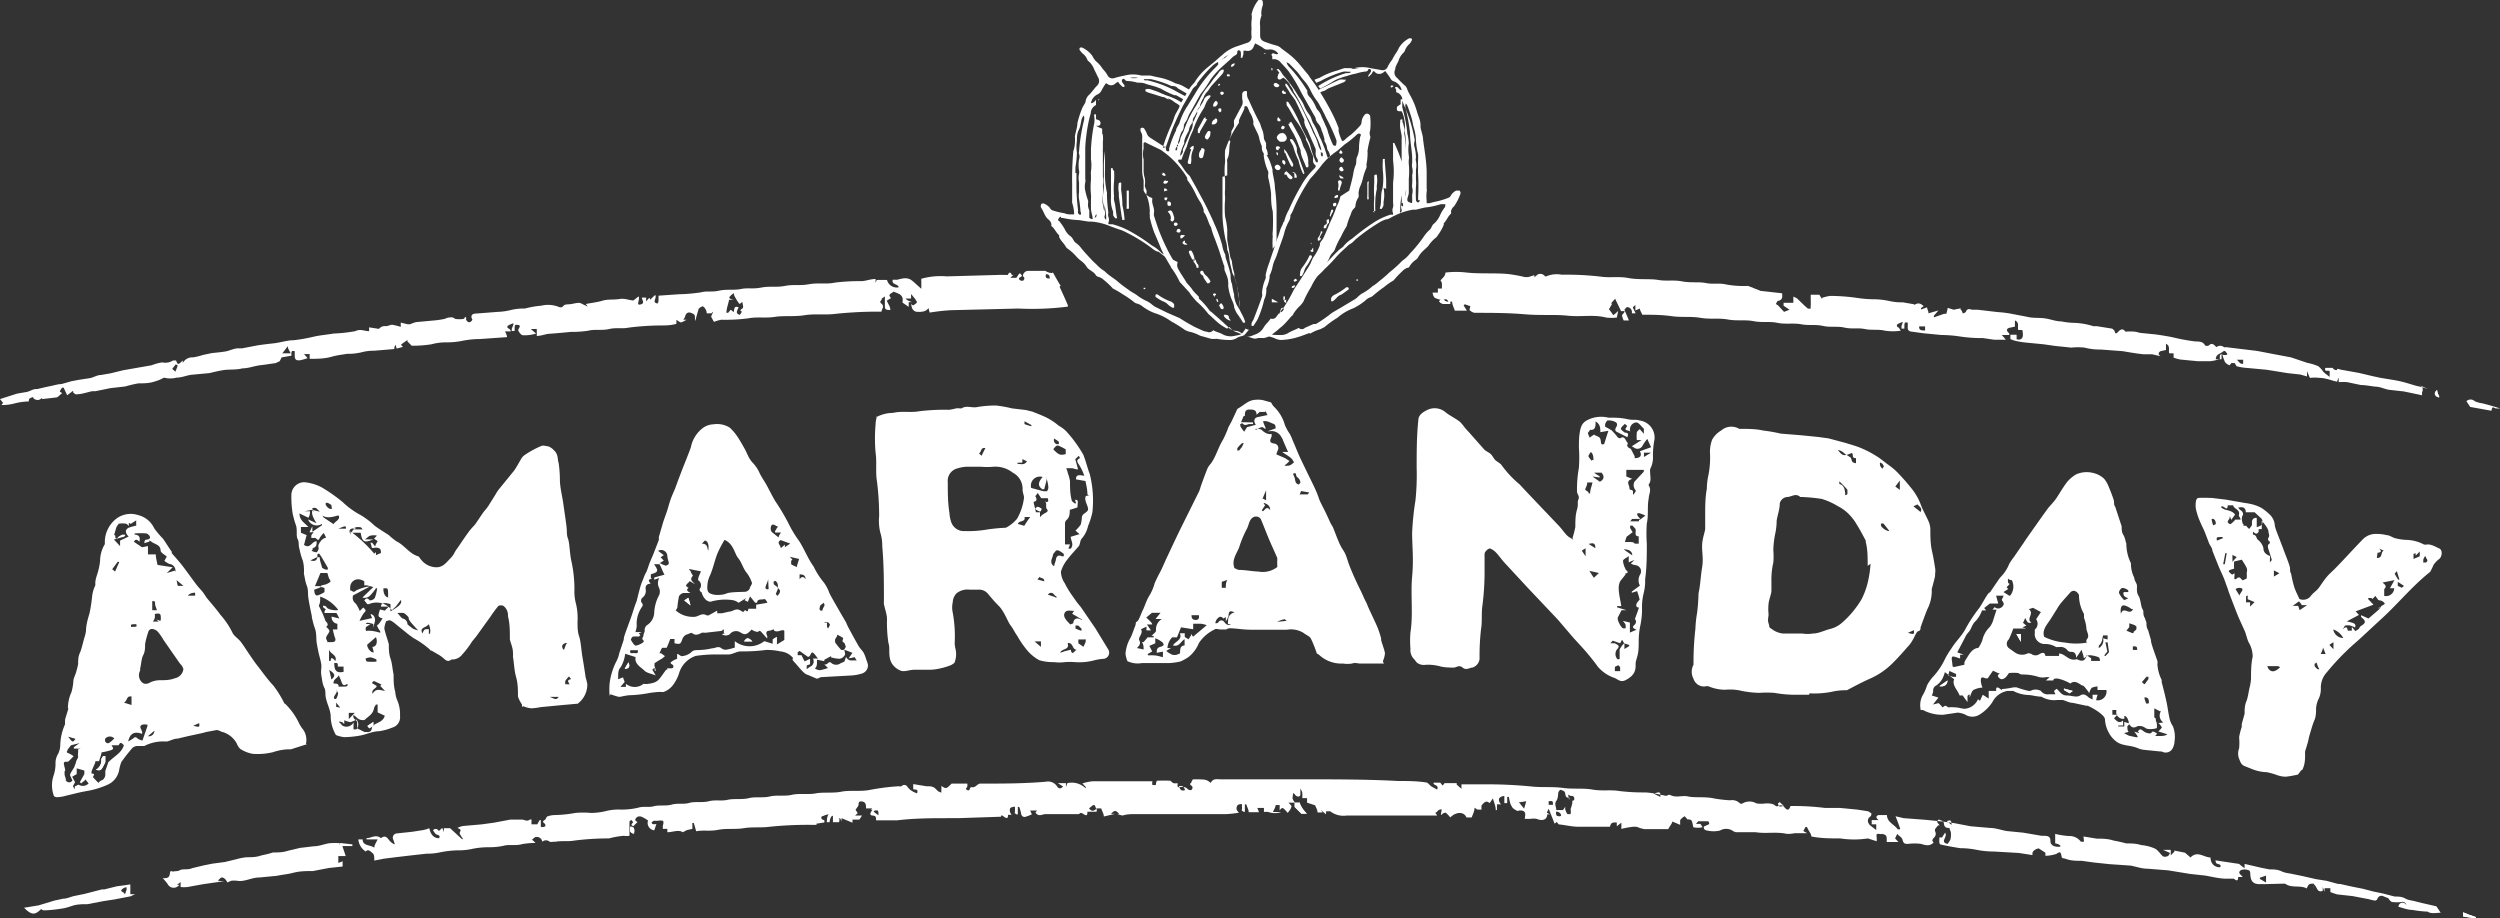
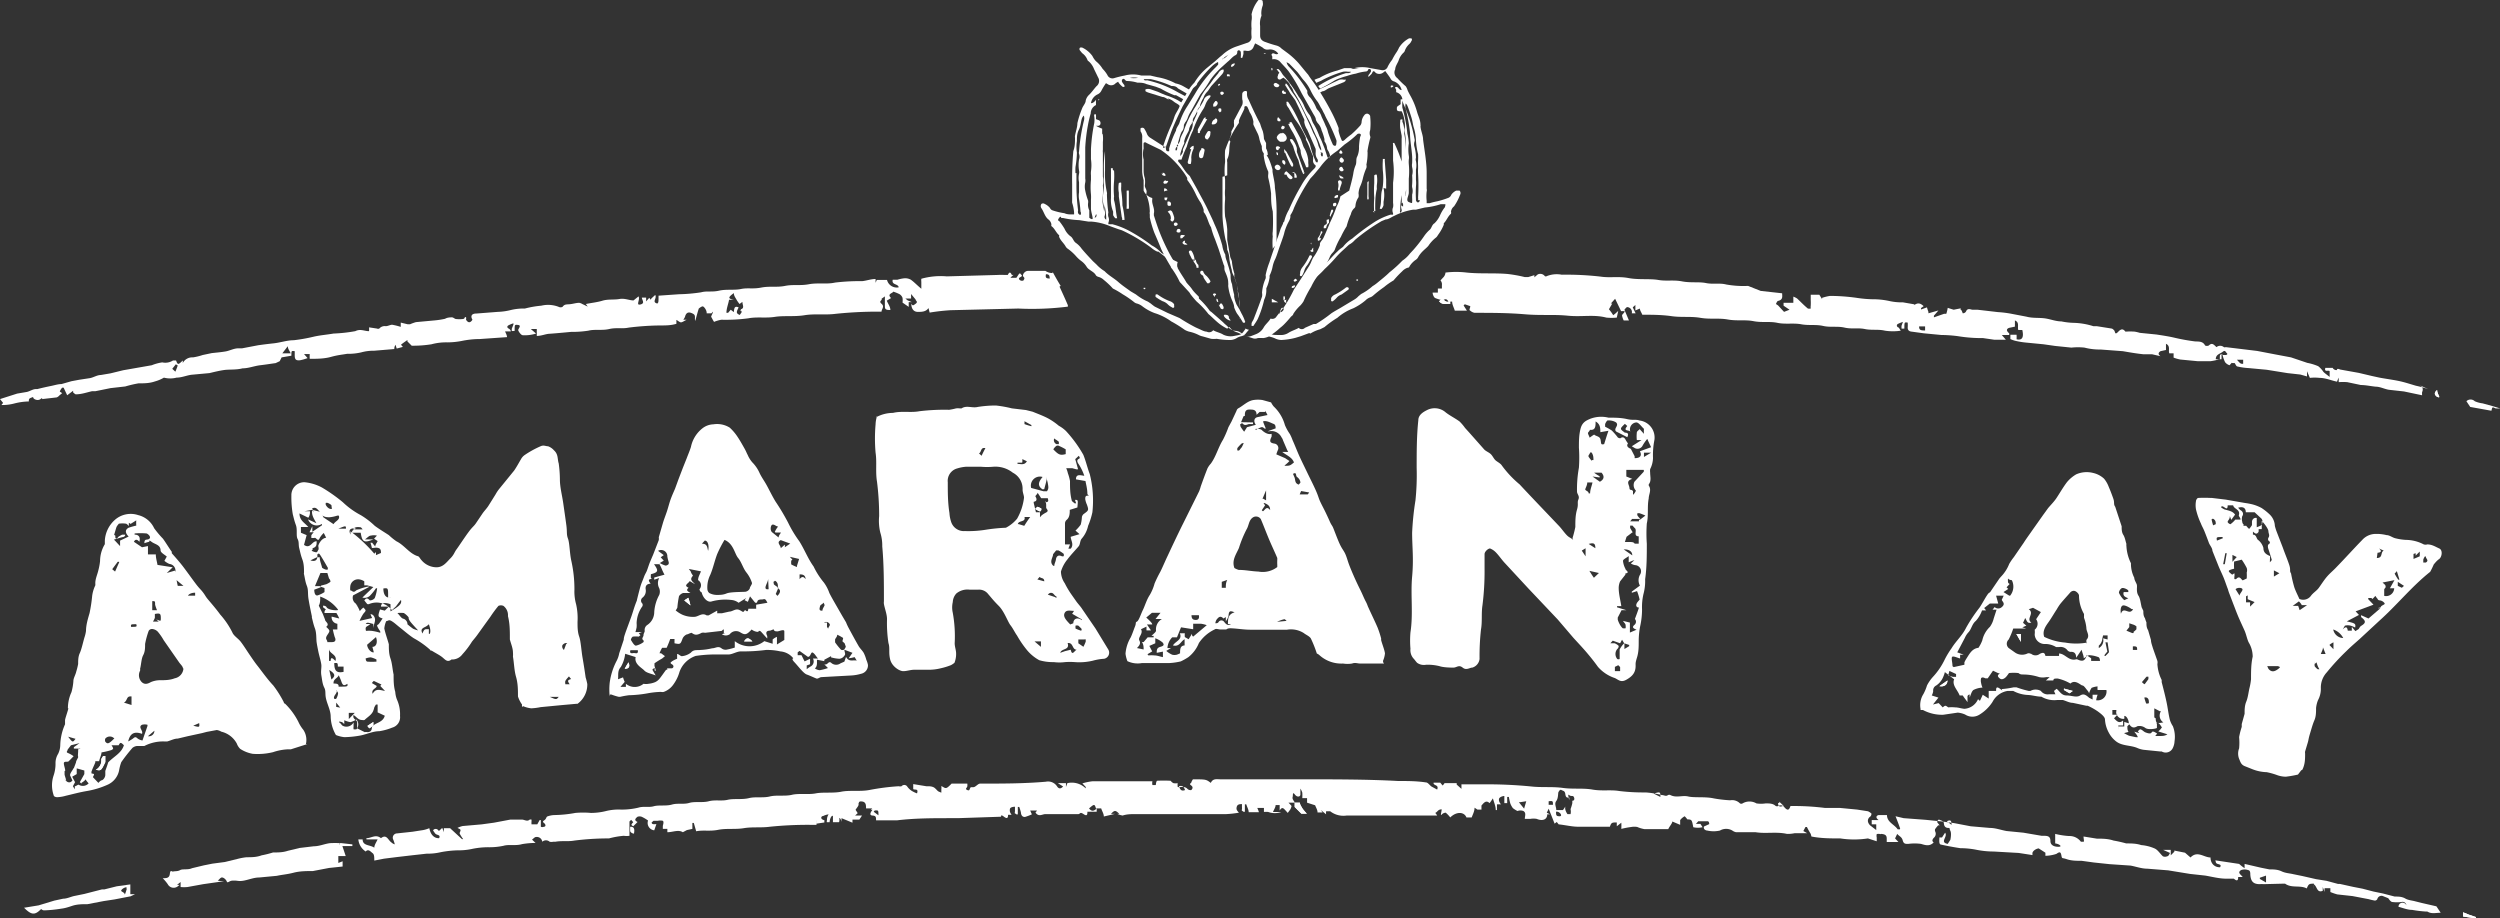
<svg xmlns="http://www.w3.org/2000/svg" viewBox="0 0 104.93 38.55">
  <rect x="0" y="0" width="104.93" height="38.55" fill="#333333" stroke="none" />
  <defs>
    <style>.cls-1,.cls-2{fill:#fff;}.cls-1{fill-rule:evenodd;}</style>
  </defs>
  <g id="Capa_2" data-name="Capa 2">
    <g id="Contenido-Home">
      <path class="cls-1" d="M54.33,33.69h-.25l0,0a1.79,1.79,0,0,1,.13.14.6.6,0,0,1-.05.14l-.11.15-.09-.1c-.07-.07-.14-.19-.25,0,0-.1,0-.16,0-.23h-.17c0,.09-.06.17-.11.29h.35a.8.8,0,0,1-.55,0,.74.74,0,0,0-.18,0s0-.1,0-.17h-.28a1.34,1.34,0,0,1,.07.18h-.43c0-.11-.07-.22-.1-.33h-.06c0,.08,0,.16,0,.27s-.1,0-.12,0,0-.07,0-.11a1.09,1.09,0,0,1,0-.17.1.1,0,0,0,0,0c-.08,0-.19,0-.22.11s0,.15.09.25a4.52,4.52,0,0,1-.53.06H47.66c-.18,0-.36,0-.54.06a1,1,0,0,1-.23-.07.11.11,0,0,0,0,0l.09,0c-.16-.16-.2-.16-.35,0l.07,0,.1,0-.47.11c0-.12-.08-.23-.11-.34H46c-.06-.19-.07-.19-.29,0,.09.12.19.14.32,0,0,.06,0,.09,0,.14h-.39c0,.1,0,.21-.16.1s-.14,0-.22,0H43.88c-.12,0-.24.1-.36,0s0-.09,0-.15h-.28l.07.16a2.18,2.18,0,0,1-.23.09c-.11.05-.22,0-.23-.17a2,2,0,0,0-.07-.23h-.06c0,.08,0,.16,0,.27s-.1,0-.12,0,0-.06,0-.1,0-.12,0-.18,0,0,0,0-.19,0-.21.09,0,.16.07.25l-.15,0c0,.07,0,.21-.17.08s-.09,0-.14,0l-1.8.06h-.29c-.75,0-1.5,0-2.25.09l-.75,0h-.14c0-.13,0-.19-.15-.2s-.08-.14,0-.24l-.18,0,.11,0,.06-.06-.06,0-.2,0c0-.13,0-.27-.17-.29s-.11.07-.16.11l0,0,.16,0v0l-.14,0c0,.08-.07.14-.13.24l.09.14-.11.1,0,0,.29,0-.11.17-.29,0s0,.07,0,.13l-.46-.19c0,.09,0,.13,0,.17h0s0-.08-.06-.16,0,.11-.05.16h-.25c0-.08,0-.16,0-.24s-.12,0-.14.24c0,0-.09,0-.11,0s0-.07,0-.1,0-.13.07-.23a.7.7,0,0,0-.23.07c-.08,0-.13.11,0,.16s0,.07.06.11l-.34.05a1.37,1.37,0,0,0,0-.16h0c0,.06,0,.12,0,.21H34a15.81,15.81,0,0,0-1.69.08c-.37.05-.73,0-1.09.06s-.73,0-1.08.07-.63,0-.92.06l-.1-.35-.06,0c0,.08,0,.16,0,.25l-.23.05v0l-.17.09c-.19-.12-.42,0-.65,0,0-.06,0-.1,0-.14h-.19s0-.09,0-.12.06-.17,0-.22a.49.49,0,0,0-.21,0h-.18l-.08.07s0,.06.06.07.08,0,.14,0l-.09.26a.31.31,0,0,1-.26-.41,1.58,1.58,0,0,0-.27-.16.27.27,0,0,0-.17,0c-.09.07-.16.15,0,.22l-.18.18h0c-.1-.05-.1-.07,0-.17l-.09-.1-.07.07v.6a.82.82,0,0,1-.24,0,3.52,3.52,0,0,0-.62.11h-.13a11.55,11.55,0,0,0-1.32.09c-.27.05-.53,0-.8.05l-.09,0a.37.37,0,0,1-.15,0,.23.23,0,0,0-.31,0,.23.23,0,0,0-.26-.2c-.06,0-.11.07-.17.11l.15.14a3.36,3.36,0,0,0-.57.05c-.27.08-.54,0-.78.07a2.83,2.83,0,0,1-.64.06,3.38,3.38,0,0,0-.72.08,2.62,2.62,0,0,1-.55.05,4.29,4.29,0,0,0-.73.08,2.34,2.34,0,0,1-.58.06l-.63.07-.6.07-.56.07-.41.08c0-.14,0-.26-.07-.31s-.18-.2-.29-.07a.68.68,0,0,1-.31-.51h.18c0,.28.31.22.49.35,0-.11.08-.22.14-.35h-.47v-.05c.21,0,.39-.18.61,0l0,0c.24-.19.3.09.44.18a.34.34,0,0,0,.14.08,1.39,1.39,0,0,0-.06-.19.18.18,0,0,1,.15-.27l.65-.07.45-.07a1.29,1.29,0,0,0,.26-.08c.05.27.2.43.41.42.05-.1,0-.12-.09-.15s-.1-.1-.15-.15.13-.17.23,0l.14-.13a1.36,1.36,0,0,1,.07.18l0-.17h.26l.5.46.05,0A1.89,1.89,0,0,1,19.3,35a.07.07,0,0,1,0-.06c.05-.12.05-.12-.1-.19a1,1,0,0,1,.22-.08l.8-.07.51-.07.69-.13h.1l.39,0c.1,0,.22.1.32,0a.2.2,0,0,1,.08,0s0,0,0,.07a.59.59,0,0,0,0,.13s.08,0,.12,0h.12l.1-.18.05,0s0,.1,0,.11,0,.13,0,.17a.15.15,0,0,0,.13,0c.08,0,.09-.09,0-.16s0-.09.05-.14.05-.11.09-.13a.94.94,0,0,1,.29-.06,5.27,5.27,0,0,0,.89-.09,3.63,3.63,0,0,1,.65,0,2.61,2.61,0,0,0,.64-.08,2.21,2.21,0,0,1,.62-.06,3,3,0,0,0,.73-.08c.22-.07.44,0,.65-.06s.52,0,.76-.07.5,0,.73-.07.56,0,.82-.07.54,0,.79-.06.61,0,.89-.07.6,0,.88-.07.64,0,.93-.07.7,0,1-.06.73,0,1.07-.07.79,0,1.17-.07A9.58,9.58,0,0,1,37.72,33a.24.24,0,0,0,.12,0,.15.15,0,0,1,.23,0,.69.69,0,0,0,.19.19,1.23,1.23,0,0,0,.23.11c.07-.22-.09-.13-.16-.18v-.21l.55.09s0,0,.06,0,.21,0,.3.08.09.1.15.14l.12.05s0-.09,0-.13a.68.68,0,0,0,0-.15c.19.1.18.16.43-.1l.66,0a.39.39,0,0,1,0,.11c0,.06-.12.11,0,.16s.08-.06.15-.12h.1a.08.08,0,0,0,0,0c.1,0,.19-.15.29-.15.92,0,1.84,0,2.76-.08a.45.45,0,0,1,.47.2c.08.12.17.09.25,0l-.22-.14h.34l0,.16.06-.16a.83.83,0,0,1,.77.22l0-.06-.14-.15a2.29,2.29,0,0,1,.44-.09h1.94l.56,0a.33.33,0,0,0,0,.16s.1,0,.13,0,0-.09.06-.18a5.69,5.69,0,0,1,.57,0s.07.08.12.1a.48.48,0,0,0,.18,0v-.13h0l0,.1a.9.9,0,0,0,0,.19.26.26,0,0,0,.14,0c.1,0,.19,0,.26.07a.18.18,0,0,0,.17.06s.12-.1,0-.19,0-.08,0-.13a.56.56,0,0,1,.07-.13c.55,0,.55,0,.75.15.09-.2.26-.15.42-.15,1.2,0,2.39,0,3.58,0s2.58,0,3.86.07c.39,0,.78,0,1.17.06.08,0,.15.11.23.17l.24.13c.09-.22-.17-.15-.15-.29h.28l.1.12a.48.48,0,0,0,.08-.1h.51s0,0,0,.06l.2.18,0,0c0-.06,0-.11,0-.19h.93a19,19,0,0,1,2,.09c.44.05.89,0,1.32.06s.85,0,1.25.07.76,0,1.12.06a8.35,8.35,0,0,0,1.11.06,3.86,3.86,0,0,1,.68.11c.1,0,.17.07.26,0a.12.12,0,0,1,.1,0c.25.13.5,0,.75.06s.72,0,1.07.08a5.4,5.4,0,0,0,.69.08.46.46,0,0,1,.41.13.11.11,0,0,0,.11,0,.57.57,0,0,1,.58,0,1.27,1.27,0,0,0,.39,0c.15,0,.31,0,.42.11a.14.14,0,0,0,.11,0,.19.19,0,0,1,.26.06c.13.14.19.12.25-.06l.19,0a10.49,10.49,0,0,1,1.25.08c.21,0,.42,0,.63,0l.73.07.45.07a.49.49,0,0,1,.15.1s0,.09-.06.13-.17.18,0,.36l.26.2v-.24l-.19,0v-.18l.29,0c-.15-.11-.09-.19,0-.21l.35,0c0,.3.31.39.45.6,0,0,.07,0,.09,0a.06.06,0,0,0,0-.07c-.05-.15-.11-.3-.18-.48l.34.08h0l.93.07.69.07.51.07.68.13h0l.81.07c.24,0,.47.09.7.13h0l.71.07.76.13h.06c.17,0,.31,0,.31.22s.24.25.37.24,0-.12-.17-.14V35a3.29,3.29,0,0,0,.58.09.59.59,0,0,1,.5.24s.07,0,.11,0,0-.12,0-.22l.56.09h0c.23,0,.46,0,.7.08a5,5,0,0,1,.53.12h0c.21,0,.42,0,.63.07a1.77,1.77,0,0,1,.56.14c.14.06.23.22.35.33a.21.21,0,0,0,.18,0c.06,0,.09-.09.12-.14l-.29-.13,0,0h.32c0,.05,0,.11,0,.23l.15-.15a.11.11,0,0,0,0-.05l.45.09.23.2c.29-.3.56,0,.84,0,0,.27.19.42.4.41.06-.1,0-.11-.1-.14s-.07-.1-.1-.15l0,0,1,.15s0,0,0,0a2.31,2.31,0,0,0,.23.18c0-.06,0-.1,0-.18l.69.16.35.07c.17,0,.34,0,.51.08s.32.08.49.12l.39.08.57.13.44.07.48.13h.08l.54.12.41.08.46.12.39.08.5.13c.15,0,.3,0,.44.08s.28.08.42.12l.28.07.61.14.18.27c-.2,0-.38.06-.56-.05l-.06,0a5.41,5.41,0,0,1-.58-.07c-.19,0-.38-.08-.57-.13A.17.17,0,0,1,101,38a.16.16,0,0,0-.21-.14,1.57,1.57,0,0,1-.37,0c-.07,0-.13-.09-.18-.16l-.2-.08a.18.18,0,0,0-.26.12.13.13,0,0,1-.1.06,2.44,2.44,0,0,1-.26-.06l-.68-.13h0l-.64-.07a2.52,2.52,0,0,1-.29-.1s0-.09,0-.16h-.24a.6.6,0,0,0,0,.16l-.08-.21,0,.16c-.25.1-.23-.18-.37-.27,0,.08,0,.15,0,.21h0a1.94,1.94,0,0,0,0-.24c-.19,0-.22,0-.3.2-.28-.15-.63,0-.91-.2,0,0,0,0-.06,0l-.06,0L95,37.11a.83.83,0,0,0-.15,0c-.28,0-.38-.12-.4-.4,0-.07,0-.18-.09-.19a.44.44,0,0,0-.3,0c-.17.11,0,.19.07.29l-.19,0c0,.07,0,.23-.18.07s0,0,0,0-.21,0-.31,0c-.3,0-.6-.08-.89-.13h0l-.64-.07L91,36.53h0l-.88-.07c-.24,0-.47-.09-.7-.13h0l-.88-.06-.66-.07-.51-.07c-.21,0-.43,0-.63-.07s-.19,0-.22-.16-.08-.15-.21-.06a1.58,1.58,0,0,1-.46.08v-.13l-.28-.18c-.06,0-.21.06-.26.17a.28.28,0,0,0,0,.11l-.58-.09h0l-1.05-.06a3.69,3.69,0,0,1-.76-.08,3.55,3.55,0,0,0-.64-.06q-.4-.06-.81-.15s-.06,0-.07-.09,0-.13,0-.21h.11l.13-.2c.13.17-.25.4.11.47l.11-.17s0,0,0,0,.06-.26,0-.38,0-.12-.09-.12-.17-.05-.18-.18-.11-.12-.18-.16-.11.08-.1.1.06.08.1.13h-.06a1.53,1.53,0,0,0-.13.16.15.15,0,0,0,0,.09.22.22,0,0,1-.06.28c-.08.1-.06.14,0,.19-.17.17-.33.12-.53.06a2,2,0,0,0-.54,0c-.12,0-.19,0-.23-.15s-.15-.17-.23-.27l-.09.19.14.15h-.49v-.15c0-.11-.05-.16-.16-.18s-.07,0-.11,0a.24.24,0,0,0-.15,0,.3.3,0,0,0,0,.14s0,.07,0,.11l0,.05-.37-.12a3.8,3.8,0,0,1-1.16,0c-.4,0-.8,0-1.21-.08L76,35a2.69,2.69,0,0,1-.16-.29h-.06l-.09.17.16.09-.52,0A1.36,1.36,0,0,1,75,35c-.44-.1-.88,0-1.31-.07-.28,0-.54,0-.82,0a.39.39,0,0,1-.16-.07.51.51,0,0,0-.52,0,1.18,1.18,0,0,1-.53,0c-.06,0-.18-.05-.14-.17h0l.22-.1s0-.11-.06-.12h-.22l-.18,0-.1.11.19,0,0,0,.09.14a.86.86,0,0,1-.39,0c-.06-.32-.06-.32-.25-.33a1,1,0,0,0-.11-.13.58.58,0,0,0-.19.16s0,.09,0,.2l-.33-.14c0,.08-.11.19-.17.32h-1a1.27,1.27,0,0,1-.3-.09.69.69,0,0,0-.25,0,3.83,3.83,0,0,0-.42.08,2.54,2.54,0,0,0,0-.26l-.19.15s0-.1,0-.16c-.2,0-.23,0-.29.18H66.25c-.27,0-.54-.07-.83-.1l-.08-.1-.09.07L65,33.94H65a1.3,1.3,0,0,1-.08.17l.14.07h-.12c0,.23-.21.29-.44.19a.8.8,0,0,0-.27,0H64c0-.12.07-.25-.06-.33a.35.35,0,0,0-.25,0,1.22,1.22,0,0,1-.19-.12.78.78,0,0,1-.11-.2,2.61,2.61,0,0,1-.06-.27h-.07c0,.08,0,.16,0,.26h-.12s0-.08,0-.11l0-.19a.08.08,0,0,1,0,0c-.08,0-.2.05-.22.11s0,.15.08.24l-.17,0V34h-.05c0-.16-.07-.31-.12-.49-.05.07-.09.14-.14.2-.15-.15-.25,0-.34.1l0,.17-.17,0-.12-.08c0,.16-.08.29-.12.41h-.22c-.1-.25-.43-.25-.68,0a1.21,1.21,0,0,0-.19-.2s-.1,0-.17.08,0-.13,0-.22c-.16,0-.17.11-.27.15a.52.52,0,0,1,.08.11h-.21c-1.19,0-2.39,0-3.59,0a.91.91,0,0,1-.69-.18s-.11,0-.17,0a.51.51,0,0,0,0,.13L55.44,34l0,0,.07.1H55.3c0-.11-.07-.21-.1-.3l-.34-.11V33.5l-.2,0a1.76,1.76,0,0,0,0-.23.65.65,0,0,0-.08-.17h0c0,.08,0,.16,0,.25s-.13.13-.23,0-.08,0-.09.08a.15.15,0,0,0,0,.11.67.67,0,0,0,.09.14Zm11.54-.21c-.1,0-.15,0-.17-.15s-.1-.13-.16-.17-.11.05-.13.09,0,.25-.09.37,0,.24,0,.38l.28,0h0a1.3,1.3,0,0,0,.1-.15.32.32,0,0,0,0,.13.56.56,0,0,0,.09.19s.12,0,.13,0a.5.5,0,0,0,0-.21,2,2,0,0,0,.07-.23.38.38,0,0,0,0-.12c.11,0,.1-.11.06-.17s-.11,0-.19-.07,0,.16,0,.22m-2.06.08-.05,0,.22.27.09-.31Zm31.05,3.17v.05l.26.15v-.29l-.26.09M69.69,33.45c0-.21,0-.23-.28-.14l.28.14m-19.95-.29c-.05-.11-.08-.21-.26-.16.05.11.08.23.26.16m24.94.54-.05,0c0,.14.05.19.23.12l-.18-.17M65,33.63v.15h.18c0-.16,0-.17-.18-.15m.31.44c0,.14,0,.19.15.19s0-.22-.15-.19m-28.64,0,0,0,.2.15c0-.21,0-.22-.16-.2m45,.45.2.15c0-.21-.06-.21-.2-.15" />
      <path class="cls-1" d="M21.91,29.67a.51.51,0,0,1,0-.1,1.2,1.2,0,0,1-.17-.34c0-.27,0-.54-.08-.82s-.08-.56-.13-.85a1,1,0,0,0,0-.17c0-.18-.08-.36-.13-.55v-.05c0-.31,0-.62-.08-.93a.49.49,0,0,0-.19-.43.26.26,0,0,0-.21,0,5,5,0,0,0-.34.46l-.21.29-.33.46c-.07.1-.15.19-.23.29a3.51,3.51,0,0,1-.4.53.54.54,0,0,1-.4.22h-.06c-.17.14-.27,0-.38-.09s-.27-.17-.4-.25-.09,0-.12-.07a3.63,3.63,0,0,0-.68-.48c-.2-.13-.38-.29-.57-.44s-.23-.2-.36-.28-.15,0-.23,0a1,1,0,0,0-.08.31c.05.23.13.44.19.66,0,0,0,0,0,0,0,.2,0,.4.07.6s.08.44.13.67v0c0,.24,0,.49.07.73a1.07,1.07,0,0,0,.07.32,1.49,1.49,0,0,1,.13.69.45.45,0,0,1-.33.49,2.39,2.39,0,0,1-.54.15c-.27,0-.53.13-.79.18a4,4,0,0,1-.68.07,1.29,1.29,0,0,1-.35-.09,1.61,1.61,0,0,1-.22-.77c0-.25-.13-.49-.19-.73s0-.33-.08-.49-.09-.33-.12-.5,0-.27,0-.41-.09-.41-.13-.61-.05-.25-.07-.38,0-.39-.07-.58-.09-.31-.13-.46v-.05c-.05-.24-.1-.48-.14-.72s0-.38-.07-.56-.08-.32-.12-.49a.07.07,0,0,1,0-.05c0-.19,0-.38-.07-.57s-.09-.31-.13-.47,0-.26-.07-.39,0-.39-.07-.58-.09-.3-.13-.45v0a4.21,4.21,0,0,1-.06-.79.54.54,0,0,1,.55-.56,1.93,1.93,0,0,1,.73.22,6.65,6.65,0,0,1,.88.62,3.33,3.33,0,0,0,.75.54,3.28,3.28,0,0,1,.59.45c.19.14.39.26.59.39a2.6,2.6,0,0,0,.32.26c.33.16.53.5.88.62.07,0,.11.11.17.17a.83.83,0,0,0,.63.3c.28,0,.42-.21.58-.37s.17-.26.26-.38.33-.49.5-.72.22-.24.31-.37l.29-.43c.08-.11.17-.2.24-.31s.2-.32.3-.48a1.56,1.56,0,0,1,.17-.25l.61-.75c.11-.16.2-.33.3-.5a.5.5,0,0,1,.14-.15,4,4,0,0,1,.67-.37c.13-.06.21,0,.31,0a.59.59,0,0,1,.25.17c.19.17.14.36.2.55a5.16,5.16,0,0,1,.05.67c0,.33.09.65.14,1s.09.62.13.92,0,.38.07.57.07.63.14.93a5.47,5.47,0,0,1,.13,1.21,2,2,0,0,0,.07.61,2.65,2.65,0,0,1,.06.74c0,.21,0,.42.07.62s.09.59.14.88.09.55.13.83a2.86,2.86,0,0,1,.07.28,1,1,0,0,1-.41.83l-.05,0-.67.06-.83.08a2.6,2.6,0,0,1-.39.05,1.15,1.15,0,0,1-.34-.09m-8.66-6.25h.12c0,.16.07.3.1.44a.54.54,0,0,0,.13.07.14.14,0,0,0,.11,0s0-.05,0-.07c-.1-.17-.2-.35-.31-.52s-.08,0-.13-.06l0,.13-.29.14c.18.06.28,0,.29-.14m1.62-1.21c-.25,0-.32.06-.23.27l0-.14a6.12,6.12,0,0,1,1,.94l.07-.07,0,.13.21-.09c0-.08,0-.18-.11-.21s-.15,0-.27,0a1.94,1.94,0,0,0-.06-.22l.07,0,.13.16c0-.08.07-.16.1-.23l-.15-.1.12-.13a.56.56,0,0,0-.25,0c-.08,0-.14.08-.25.16l.35,0c-.39.16-.47.11-.53-.28h-.38a1,1,0,0,1,.06-.14h.4s0,0,0,0-.06-.09-.09-.09-.28-.06-.33.14m.81,8.24c.14-.19.46-.17.54-.47l-.3-.14c0-.13,0-.23,0-.33l-.07,0a1.27,1.27,0,0,0-.07.12,1,1,0,0,1-.05.16c-.07.16-.24.25-.36.37a.23.23,0,0,1-.1,0c-.17,0-.23-.13-.36-.21-.06.18.15.2.15.31s0,.19,0,.25l.32.16a.23.23,0,0,1,.11,0c.14,0,.19-.08.19-.21Zm-2.43-9a.59.59,0,0,0-.09-.11l-.32.06v0l.24,0c0,.09,0,.17-.07.27l-.37-.18c0,.3.22.39.37.57l-.31,0v.24l.24.1-.11.41c.27.19.33-.17.53-.15,0,.13,0,.22-.12.27s0,.07-.07.1.1.08.16.09.07-.06.1-.1,0-.13,0-.17.12-.32.33-.34l-.1-.2a.83.83,0,0,0-.17.21c-.08.2-.15-.05-.23,0s0,0,0,0h-.12a.53.53,0,0,1,0-.12.9.9,0,0,1,.1-.12l-.18,0c.05-.1.08-.18.12-.25h0c0,.06,0,.12,0,.23l.4-.27a.13.13,0,0,0,0-.06.39.39,0,0,1-.58-.19l.35.16c-.11-.2-.22-.36-.17-.56l.32.08a.11.11,0,0,0,0,0c-.1-.07-.15-.23-.33-.14Zm3.27,4.1a.81.81,0,0,0-.95-.26.1.1,0,0,1-.09,0l-.12-.15c.06-.07.11-.14.23,0a.26.26,0,0,0,.21-.1,1.76,1.76,0,0,0,.1-.41l-.05,0a2.26,2.26,0,0,1-.23.29.33.33,0,0,1-.34.1l.46-.44-.25-.07a.65.65,0,0,0-.13,0l0-.17a.5.5,0,0,0-.2-.08.33.33,0,0,0-.39.31.83.83,0,0,0,0,.15c.09,0,.12.13.25,0a2.09,2.09,0,0,1,.5-.16s0,0,.07,0l-.7.37a.3.3,0,0,0,.12.35s.05.09.08.14l0,0L15,25.38l0,0c0,.09.07.17.1.27l.08-.09.07-.06c.13.13.12.12,0,.26a2,2,0,0,0-.16.3l.53-.12a1.11,1.11,0,0,1-.07-.16.15.15,0,0,1,.12.05c.16.19,0,.36,0,.54a1.1,1.1,0,0,1,0-.18c-.26-.07-.26-.07-.32,0l.19,0c-.06.07-.15.09-.18.14s0,.13,0,.15a1.29,1.29,0,0,1,.25,0,2.21,2.21,0,0,1,.35.08l0-.06s-.07-.1-.1-.16-.05-.1,0-.12.13-.17.2-.26c-.2-.07-.21-.08-.11-.38l.2.05.17-.17h-.33c0-.15.15-.19.4-.1v.3c.39-.23.48-.32.44-.48-.08.09-.14.18-.21.27m-2.43.14a1.6,1.6,0,0,0-.75-.55c0,.16,0,.28-.06.38l.17.35.09.23c0,.1.22.18.05.31.17.16.17.16.05.34s0,.19,0,.3h.2c.14,0,.17-.09.11-.21a3,3,0,0,1-.08-.32l.19,0v-.24a.27.27,0,0,1-.24-.3l.32.08a1.67,1.67,0,0,0-.12-.23h-.5c0-.05,0-.11.06-.15l-.12-.09,0-.07s.12,0,.15.07.26.14.46.12m-.72-1.56-.23.55.24,0a.11.11,0,0,0,0,.05l-.27.1c0,.16.05.26.14.24a1.11,1.11,0,0,0,.29-.14s0-.11,0-.17l-.15-.05v-.05l.23-.06a1,1,0,0,0,.17-.1s0-.09-.06-.14l-.07-.23-.35,0m.85,6.23,0,.05c.05,0,.1.12.16.14a.34.34,0,0,0,.44-.15.81.81,0,0,1,0,.09s0,0,0,.08a.49.49,0,0,0,0,.12.42.42,0,0,0,.12,0,.31.31,0,0,0,0-.41,1.06,1.06,0,0,1-.25.11,1,1,0,0,1-.26-.08c0,.07,0,.11,0,.16l-.09-.08M17.1,26.2a2.79,2.79,0,0,0,.24.19,1.29,1.29,0,0,0,.21.07c-.34-.37-.4-.43-.4-.55a.79.79,0,0,0-.2-.18,1.22,1.22,0,0,0-.27,0c.1.1.16.22.25.24s.18.13.17.23m-1.69.86c0,.14.15.34.28.32l-.06-.23c.17,0,.23-.2.15-.41l-.37.32m-1.19,1.28c-.05.13-.24.16-.22.35.1,0,.23,0,.21.13.39,0,.39,0,.37-.12-.14.09-.19.08-.25-.09s-.07-.16-.11-.27m1.94.66-.2-.21.05-.06-.32-.15a.38.38,0,0,0-.08.09l.2.12c0,.11-.24.13-.17.33.14-.25.32-.15.52-.12m-2-7.36a1.39,1.39,0,0,1-.33.07c-.08,0-.17,0-.26-.05s0,0,0,.05L14,22c.07-.13.29-.18.22-.36m-.41,5.5h0c0,.2,0,.39,0,.6,0,0,.07,0,.07,0,0-.22.12-.07.2,0,.09-.28-.29-.3-.27-.53m.37.81c0-.2,0-.2-.15-.19,0,.32.09.43.39.37v-.22l-.24,0M18,26.41c0,.06,0,.12,0,.18s.14,0,0-.39a.52.52,0,0,1-.17.12c-.14.07-.17.12-.1.27.07-.17.09-.19.23-.18M16.29,25c0-.31,0-.33-.2-.3,0,.22.08.38.24.38a.32.32,0,0,0,.09,0v0l-.13,0m-.94,2.57s0,.11.07.12a2.38,2.38,0,0,0,.38,0s0-.07,0-.09a1,1,0,0,0-.24-.09.74.74,0,0,0-.22.05m-1.43-6.44a.6.6,0,0,0-.15-.09.14.14,0,0,0-.09,0s0,.06,0,.07.1.21.26.18Zm10,7.52c-.1-.15-.09-.17.06-.22l-.09-.11c-.17.19-.17.19-.15.33Zm-10-.2c.18-.15.16-.24-.09-.4l.09.4m.23.46c0,.12-.09.18-.11.25a.1.1,0,0,0,0,.1.11.11,0,0,0,.08,0,.58.58,0,0,0,.08-.22s0-.08-.08-.12m9.7-2-.06,0c-.05,0-.14.06-.15.11s0,.12.07.18h0l.09-.24m-8.92,2.88h-.2a1.12,1.12,0,0,0,0,.13s0,.09,0,.13h0l.25-.26m-.69-7.73h.32c0-.13,0-.13-.32,0m9.25,7.06h-.37c.27.12.27.12.37,0m-9.17.45-.17-.21,0,0v.18Z" />
-       <path class="cls-1" d="M75.93,29.16c-.21,0-.36,0-.52,0a4.9,4.9,0,0,1-.94-.08,4.58,4.58,0,0,0-.63,0,4.18,4.18,0,0,1-.73-.08,2.09,2.09,0,0,0-.7-.05,1.81,1.81,0,0,1-.69-.14.26.26,0,0,0-.15,0,.46.46,0,0,1-.49-.32.62.62,0,0,1,0-.59s0-.09,0-.14a12.44,12.44,0,0,1,.08-1.37,4.76,4.76,0,0,1,.07-.66,7.72,7.72,0,0,0,.06-.82c.08-.36.09-.73.15-1.09s0-.59,0-.88.08-.48.13-.72v-.59c0-.37,0-.75.07-1.12a2.8,2.8,0,0,1,.07-.59,3.75,3.75,0,0,0,.06-.94,1.46,1.46,0,0,1,.09-.52,1,1,0,0,1,.38-.39A.65.65,0,0,1,73,18h0c.35,0,.7,0,1,.07a6.37,6.37,0,0,1,.74.13h0l.87.07.7.07.44.06.71.19c.22.07.45.13.66.22a4.25,4.25,0,0,1,.6.31c.19.11.36.26.54.39a3.5,3.5,0,0,1,.3.24,8.22,8.22,0,0,1,.62.69,2.46,2.46,0,0,1,.42.69c.09.26.23.49.34.74a.89.89,0,0,1,.08.32c0,.31,0,.63.07.94s.09.47.13.71a.67.67,0,0,1,0,.24s0,.06,0,.09-.09.37-.14.55v.13a1.68,1.68,0,0,1-.19.73c-.1.25-.19.5-.28.75,0,.06,0,.14-.09.16s-.16.25-.24.37a1.21,1.21,0,0,1-.15.22c-.24.27-.47.54-.73.79a3.12,3.12,0,0,1-.88.6c-.34.15-.68.33-1,.5l-.08,0a2.71,2.71,0,0,0-.58.07,3.66,3.66,0,0,1-.91.06M77.5,19.1c-.1-.07-.18-.19-.36-.21.12.15.2.25.36.2l.17.11c.07.06,0,.23.23.24v-.21c-.2,0-.09-.13-.17-.22l-.23.09m.89,4.65c0-.37,0-.69-.08-1,0,0,0,0,0-.06-.12-.22-.23-.44-.37-.66a2.13,2.13,0,0,0-.34-.45,1.77,1.77,0,0,0-.47-.34,2.87,2.87,0,0,0-.67-.3,7.58,7.58,0,0,0-.82-.08h-.08c-.19-.18-.37,0-.55,0a.35.35,0,0,0-.31.27c0,.24-.09.48-.13.72a2.64,2.64,0,0,1-.06.55,3.83,3.83,0,0,0-.08.69,3.15,3.15,0,0,1,0,.52,3.11,3.11,0,0,0-.08.76c0,.14,0,.28,0,.42s-.1.36-.12.55a2.14,2.14,0,0,0,0,.44c0,.13-.05.24,0,.38s0,.17.12.23a.93.93,0,0,0,.48.2c.23,0,.45,0,.68,0h.13a1.4,1.4,0,0,0,.45,0c.24,0,.48-.13.72-.19a1.2,1.2,0,0,0,.5-.26,4,4,0,0,0,.83-1,3.24,3.24,0,0,0,.28-.81,4.43,4.43,0,0,0,.09-.67m-1.08-2.88s.11,0,.11-.06,0-.12,0-.15-.22-.25-.34-.37a.1.1,0,0,1,0,0s0,.1,0,.11c.2.06.23.22.25.43m1.83,1.52-.22-.28a.15.15,0,0,0-.11,0,.19.19,0,0,0,0,.07c0,.08.23.25.35.24m1.18-1.12-.17.08.3.24c.09-.17-.06-.23-.13-.32m-.74-1-.19.25.19.14Zm-.68-.61a.28.28,0,0,0-.05-.09.53.53,0,0,0-.1-.06.22.22,0,0,0,0,.11c0,.05.06.1.09.16l.08-.12m1,7c.25.08.27.07.25-.11l-.25.11" />
      <path class="cls-1" d="M36.76,17.52a1.49,1.49,0,0,1,.72-.19c.38-.09.75,0,1.11-.07a8.72,8.72,0,0,1,1.25-.06,2.47,2.47,0,0,0,.29-.06.83.83,0,0,1,.15,0s.06,0,.08,0c.21-.14.45,0,.68-.06a4.87,4.87,0,0,1,.76-.06,4.94,4.94,0,0,1,.67.12h0l.59.07.28.07c.22.09.44.17.65.28a2.77,2.77,0,0,1,.45.31,1.37,1.37,0,0,1,.3.22,5.33,5.33,0,0,1,.73,1c.11.27.17.55.27.81a4.56,4.56,0,0,1,.11,1.6,3.13,3.13,0,0,1-.18.57,1.2,1.2,0,0,1-.27.54c-.07.08-.06.23-.12.31s-.33.36-.47.55a1.47,1.47,0,0,0-.28.52.89.89,0,0,0,.16.49,3.68,3.68,0,0,0,.3.5l.19.27c.08.11.17.2.24.31l.56.82.53.87a.26.26,0,0,1-.17.4,2.31,2.31,0,0,0-.47.08,2.44,2.44,0,0,1-.76.06,2.74,2.74,0,0,0-.41,0,1.84,1.84,0,0,1-.47,0,2,2,0,0,1-.61-.08,1.78,1.78,0,0,1-.52-.43,4.23,4.23,0,0,1-.41-.6c-.1-.14-.17-.3-.28-.44s-.26-.58-.49-.81-.3-.33-.44-.49a.48.48,0,0,0-.43-.19c-.12,0-.24,0-.35,0a.73.73,0,0,0-.56.16.57.57,0,0,0-.15.36,1,1,0,0,0,0,.45A5.55,5.55,0,0,1,40.07,27c0,.14.06.29.06.43a1,1,0,0,1-.07.39s-.11.09-.18.11a2.64,2.64,0,0,1-.4.12,2,2,0,0,1-.54.06c-.19,0-.37,0-.55,0s-.32.06-.48.06-.48-.2-.55-.5,0-.47-.07-.68a5.54,5.54,0,0,1-.06-1c0-.21-.09-.42-.13-.64a.4.4,0,0,1,0-.11c0-.77,0-1.54-.07-2.31a1.79,1.79,0,0,0-.08-.57,2.09,2.09,0,0,1-.05-.7,11.48,11.48,0,0,0-.09-1.44c-.07-.41,0-.83-.06-1.22a6.77,6.77,0,0,1,0-1.19,1.21,1.21,0,0,1,.06-.34m4.4,2.12c-.22,0-.44,0-.66,0a1.61,1.61,0,0,0-.37.07.54.54,0,0,0-.4.58c0,.43,0,.86.07,1.29a1.43,1.43,0,0,0,.07.37.56.56,0,0,0,.58.39,4.54,4.54,0,0,0,.9-.06,7.34,7.34,0,0,1,.82-.08h0a1.52,1.52,0,0,0,.47-.38,2.34,2.34,0,0,0,.29-.88c0-.1-.06-.22-.06-.34a.76.76,0,0,0-.41-.71,1.18,1.18,0,0,0-.82-.25,3,3,0,0,1-.52,0m4.47,1.15c0-.23-.06-.42-.08-.55l-.4-.07c0-.24.19-.17.35-.15a2.14,2.14,0,0,0-.23-.48c-.08-.11-.09-.19,0-.23s0-.11,0-.13l-.15.14.12.43-.07,0L45,19.65h-.25a1,1,0,0,1,.07.21,2,2,0,0,1,.09.33c0,.27,0,.53.07.8,0,.05.07.09.12.13s0,0,.07,0a.78.78,0,0,1-.05-.14,0,0,0,0,1,0,0c.13,0,.13,0,.1.32l-.32.1c0,.14,0,.31-.13.42a.2.2,0,0,0-.07.16c0,.29,0,.58,0,.87l.21,0-.07.18h.1c.15-.18,0-.35,0-.5l.37-.11-.17-.15a1.64,1.64,0,0,0,.22-.25,1.53,1.53,0,0,0,.05-.32.22.22,0,0,1,.08-.13c.21-.15.21-.16.13-.39a.88.88,0,0,1-.07-.23c0-.08,0-.17.15-.14m-1.83.27c.19,0,.11-.11.11-.17l-.28,0-.15-.23c0,.06-.11.13-.09.16s.12.19-.07.22a.11.11,0,0,0,0,.06l.09.38.17,0v.1s0,.06,0,.11l.07-.08a1.22,1.22,0,0,1,.19-.12c.14-.08,0-.14,0-.21s0-.07,0-.1,0-.11-.05-.18m-.1-.48c-.25-.16-.15-.34,0-.52a.38.38,0,0,0-.48.46l.52.14s.13,0,.14,0a.26.26,0,0,0,.06-.19,1.59,1.59,0,0,0-.06-.3c0-.05,0-.09,0-.13h0c0,.17-.07.35-.11.53m1.22,5.63c0-.19.17-.27.36-.13V26L45,25.76l.08-.12c-.16,0-.33-.06-.4.1s.1.32.24.47m-.19-7.35a2.34,2.34,0,0,0-.27-.14.12.12,0,0,0-.13,0,.55.55,0,0,0-.12.14c.22.23.29.26.52.2Zm-.48,4.9c0-.1.06-.19.07-.28s.07-.21.23-.14a.11.11,0,0,0,.1,0s0-.08,0-.09a1.14,1.14,0,0,0-.23-.15s-.07,0-.09,0l-.13.16c0,.14-.17.31,0,.48m.3,3.66.2-.07.24-.06c.06.27.14.06.25,0-.2,0-.13-.31-.38-.28.1.31-.25.21-.31.41M42.76,22l.23.07c.08-.13.16-.25.25-.37H43c.06.23-.25.13-.28.3m2.75,5.15a1.47,1.47,0,0,0,.1-.22s0-.08,0-.09-.06,0-.09,0l-.22,0V27l.23.16m-1.15-2.06,0-.07c-.06,0-.11-.12-.18-.14s-.12,0-.18.07,0,0,0,0l.3.1M42.9,19.42l-.19,0a.07.07,0,0,0,0,.05c.13,0,.29.07.39-.11l-.19-.09s0,.08,0,.12m-1.71-.26c.05-.11.1-.21.16-.32-.21-.05-.16.17-.27.22l.11.1m4.2,7.32a.08.08,0,0,1,0-.05,1.85,1.85,0,0,0-.14-.14.23.23,0,0,0-.12,0s0,.1,0,.12a1.57,1.57,0,0,0,.23.09m-1.68.69v-.24h-.27l.27.23m.14-2.75c0-.17-.15-.11-.19-.19l-.1.11.29.08m.42-6a.18.18,0,0,0,.09.24s.06,0,.1,0a.38.38,0,0,0,0-.1,1.11,1.11,0,0,0-.16-.11M43,17.68c0,.05,0,.11,0,.12a2.46,2.46,0,0,0,.29.09v-.05L43,17.68" />
      <path class="cls-1" d="M66,22.59a4.67,4.67,0,0,0,.12-.47c0-.25,0-.49.07-.73s0-.29.06-.43-.06-.22-.06-.33a5.1,5.1,0,0,1,.08-1,6,6,0,0,0,0-.84c0-.26,0-.53.07-.8s.24-.34.4-.41a1.28,1.28,0,0,1,.77-.05c.26,0,.52,0,.78.06s.35,0,.53.06a.72.72,0,0,1,.62.81,3.34,3.34,0,0,0-.06.77,1.09,1.09,0,0,1-.12.46.68.68,0,0,0,0,.15c0,.17.06.34-.06.49a0,0,0,0,0,0,.05c.13.18,0,.37,0,.54-.07.35,0,.71-.08,1.05a6,6,0,0,0,0,.85c0,.49,0,1-.07,1.49a2.11,2.11,0,0,1-.07.62,2.42,2.42,0,0,0-.06.65,3.29,3.29,0,0,1-.08.71,3.34,3.34,0,0,0-.06.62c0,.23,0,.45-.07.68s-.06.24-.06.36c0,.3-.16.45-.39.58s-.33,0-.48-.07a1.61,1.61,0,0,1-.71-.47c-.15-.21-.31-.41-.48-.61s-.37-.41-.56-.62L65.38,26,64.15,24.7l-1-1.08c-.13-.14-.24-.31-.38-.45a.7.7,0,0,0-.23-.15c-.08,0-.23.13-.23.24v.62a11.18,11.18,0,0,1-.09,1.54c-.05.33,0,.67-.06,1a10.2,10.2,0,0,0-.06,1.24.43.43,0,0,1-.3.36c-.12,0-.25.13-.41,0s-.25,0-.38,0-.06,0-.07,0-.35,0-.52-.06a2.09,2.09,0,0,0-.56-.06.49.49,0,0,1-.38-.08c-.06-.06-.1-.13-.16-.19a.53.53,0,0,1-.12-.4,4,4,0,0,1,0-.69c.12-.78,0-1.57.07-2.34s0-1.23,0-1.84A11.84,11.84,0,0,1,59.41,21a10.37,10.37,0,0,0,.05-1.36c0-.67,0-1.35.07-2,0-.22.19-.34.37-.43a.7.7,0,0,1,.78.1c.18.14.39.24.58.38a2,2,0,0,1,.23.27l.19.21.62.7c.07.07.18.11.26.18s.13.19.2.26.21.13.27.22a4.37,4.37,0,0,0,.75.8c.54.58,1.09,1.15,1.63,1.72.12.12.21.26.33.39s.16.11.29.22m2.82-.86.21-.16a2.16,2.16,0,0,0-.25-.1s-.08,0-.08,0a.12.12,0,0,0,0,.1.81.81,0,0,0,.12.14l-.35,0a.58.58,0,0,1-.08.1h.37s0,0,0-.06M68.18,27v.24l.2-.12v-.05L68.17,27l-.09-.15L68,27l-.31-.11-.1.11h.18a.5.5,0,0,1,.17.11s0,.09-.06.13a.33.33,0,0,0,0,.42.11.11,0,0,0,.1,0s0-.06,0-.07,0-.23,0-.33a1,1,0,0,1,.2-.27m.35-3.46a.08.08,0,0,0,0,0l-.17.07c0-.09,0-.15,0-.26-.1.08-.23.13-.24.2a.89.89,0,0,0,.1.33c0,.07.22.16,0,.2,0,0,0,0,0,.05L68,24.4a.7.7,0,0,0-.06.27c0,.26.07.51.11.77l-.18,0s0,0,0,.05l.39.12-.2,0-.16.31s0,.05,0,.08.09.27.21.37a.42.42,0,0,0,.12,0,.5.5,0,0,0,0-.13c0-.06-.07-.11-.11-.18l.29.07v.42l.28-.12c-.18-.07-.19-.12-.07-.22a.17.17,0,0,0,0-.23l0,0c.06-.16.12-.32.17-.48-.13,0-.15-.12-.05-.24s.08-.09.07-.13a2.33,2.33,0,0,0-.1-.32l-.22.07,0-.05.34-.25a.48.48,0,0,1,0-.45.26.26,0,0,0-.2-.41.48.48,0,0,1-.18-.07l.15-.14M68,18.4c.09-.07.17-.06.23.06a1,1,0,0,0,.1.15c-.08.11,0,.18.12.23l.16.31s0,0,0,.08c.25,0,.31-.12.22-.29l.47-.17c-.07-.15-.12-.25-.16-.35a1.93,1.93,0,0,0-.19.27.24.24,0,0,1-.33.12l-.13-.08.41-.26a.08.08,0,0,1,0,0l-.2,0a1.55,1.55,0,0,1,0-.31c0-.06.08-.1.12-.15l.08.09.1.11A1.33,1.33,0,0,1,69,18c-.11-.1-.22-.27-.32-.27a.29.29,0,0,0-.25.39c-.06-.09-.33,0-.13-.24l-.1-.09c-.22.21-.22.21,0,.37.05,0,.2,0,.1.19l-.47-.24c-.12-.13.14-.24,0-.38a.57.57,0,0,0-.37-.08.49.49,0,0,0-.09.15s0,.1,0,.11a2.54,2.54,0,0,1,.28.16,2.67,2.67,0,0,1,.26.3m.63,2.24s0,.08,0,.14.13-.14.12-.16a.33.33,0,0,1-.06-.37l.39-.42a.13.13,0,0,0,0-.08l-.36,0h-.37v.28l.25.1c-.29.09-.13.24-.12.37s.06.06.13.12m-1.19-1.95c.06-.19.11-.36.18-.56l-.34.06c0-.16,0-.34-.2-.45,0,.2,0,.38-.24.35,0,.05-.08.1-.08.14s.05.12.07.19l.11-.08.08-.05c.08.08.24.06.27.22s0,.22.15.18m1.19,3.7-.25.19-.07.22c.08,0,.19,0,.23,0s.15,0,.18.07h.17v-.31c-.23,0-.07-.23-.15-.33a1.31,1.31,0,0,1-.11-.12l-.1,0s0,.08,0,.1l.13.22m-1.87-1.67h.06c0-.16.07-.31.1-.46h-.22c0,.1-.05.19-.08.27s.14.08.14.19m.23-.87a1.76,1.76,0,0,0,.23.15s0,0,0,.05L66.84,20l0,0,.31.22c.18-.1.2-.23.07-.38Zm-.1-.53.07,0c0-.1,0-.21-.08-.32h-.06c0,.05-.08.12-.07.16s.09.13.14.2m-.1,4.61c.08.13.13.21.19.29l.21-.2-.4-.09M68,28a.6.6,0,0,0-.08-.08l-.14.07c0,.08,0,.13,0,.18H68L68,28M69,19v.18l0,0L69.3,19Zm-.85,4.06.36.25c0-.16-.13-.26-.36-.25m-1.6-.05-.16.1.16.24Zm.41,0c0-.2-.06-.24-.28-.18l.28.18" />
      <path class="cls-2" d="M44.52,12c-.12-.19-.23-.39-.34-.59l0,.05a.5.5,0,0,1-.3-.09h-.74c-.13,0-.26.18-.18.25s0,.12,0,.15a.15.15,0,0,1-.13,0s-.14-.07,0-.14,0-.1,0-.15l-.05,0-.12.18-.25,0,0,0a.71.71,0,0,1,.13-.12s-.06,0-.07,0-.07-.22-.17,0c0,0-.1,0-.15,0a2.11,2.11,0,0,0-.26,0l-2.15.06a3,3,0,0,0-1.07.1.62.62,0,0,0,0,.13s0,.08,0,.12,0,.08,0,.17c-.18-.15-.3-.28-.44-.38a.49.49,0,0,0-.27-.06,1.5,1.5,0,0,0-.29.06h-.2c-.06.23.23.16.25.32a.42.42,0,0,1-.49-.31h-.43l-.05.12h0l0-.16c-.19,0-.37.07-.56.09a8.71,8.71,0,0,0-1.14.06c-.35.08-.73,0-1.1.07s-.65,0-1,.07-.64,0-1,.07-.56,0-.85.06-.61,0-.92.07-.5,0-.76.07a6.84,6.84,0,0,1-.92.08l-.86.06c0,.28,0,.28-.05.33-.25-.06,0-.22-.09-.36l-.13.12a.24.24,0,0,0-.06.08l-.06-.08-.13.15,0-.16h-.18c0,.1.15.24-.06.29s0-.2-.08-.34l-.21.17c-.17,0-.37-.1-.59-.06s-.48,0-.71.07-.46.09-.7.14l.08.11,0,0-.23-.11a.35.35,0,0,0-.13-.05c-.13,0-.27.05-.41.06s-.21,0-.29.11a.18.18,0,0,1-.16,0,1.22,1.22,0,0,0-.73-.05,4.16,4.16,0,0,0-.69.12,2.29,2.29,0,0,0-.58.06,2.52,2.52,0,0,1-.56.08l-.9.07c-.2,0-.25.11-.16.26-.09.14-.18.14-.27,0s0,0,0,0a.25.25,0,0,0,0-.11s-.05,0-.05,0,0,.07-.08.08a1.35,1.35,0,0,1-.29,0c-.05,0-.11-.07-.17-.07s-.19,0-.29.06a3.4,3.4,0,0,1-.46.07l-.76.07a1.84,1.84,0,0,0-.25.09l-.1,0-.29-.07c0,.08,0,.13,0,.18a2.7,2.7,0,0,0-.36-.09c-.08,0-.18.06-.27.06a.3.3,0,0,0-.27.1.12.12,0,0,1-.1,0l-.33-.05a1.15,1.15,0,0,1,0,.16c-.2,0-.36-.11-.58,0A6.45,6.45,0,0,1,14,14c-.29.05-.58.07-.87.14a7,7,0,0,1-.8.14c-.28,0-.56.1-.84.13s-.43.05-.65.08h0l-.68.13H10c-.18,0-.36.1-.53.13s-.39.05-.58.07l-.38.08A2.5,2.5,0,0,1,8.1,15a.45.45,0,0,0-.43.24.58.58,0,0,0,0-.11c-.19.19-.21.19-.28,0H7.26a.59.59,0,0,1-.45.08,1.93,1.93,0,0,0-.44.12l-.8.14-.4.07-.53.13-.41.07c-.15,0-.3.1-.45.13l-.46.07L3,16l-.42.12c-.14,0-.29.05-.44.08s-.38.08-.57.13H1.51c-.13,0-.25.09-.38.12l-.41.07L0,16.75l.13.16L.06,17a2,2,0,0,0,.56-.07,2.6,2.6,0,0,1,.59-.08c0-.07,0-.12.08-.15s.1-.05.11,0,.18.14.3.05.05,0,.07,0l.61-.07a.28.28,0,0,0,.11-.08l.12-.1s-.1-.06-.1-.07a.54.54,0,0,1,.1-.16h.06l.15.32.25-.19a.64.64,0,0,0,0,.07s.09.09.12.08c.23,0,.45-.08.67-.13H4l.64-.13.62-.07h0a4.9,4.9,0,0,1,.55-.13c.23,0,.46,0,.69-.08a1.54,1.54,0,0,0,.38-.16,1.05,1.05,0,0,0,.53,0c.21,0,.41-.09.62-.12l.76-.07h0c.21-.05.41-.1.62-.13s.51,0,.77-.07h0c.25,0,.49-.1.74-.13s.44-.06.65-.09c0-.07,0-.13,0-.19h0l0,.19.17-.08L11.82,15l.41-.07c0-.21,0-.21.14-.19v.17c0,.18.05.23.23.21a2.12,2.12,0,0,0,.31-.09l-.15-.17H13a1.5,1.5,0,0,0,0,.2c.3,0,.6,0,.89-.08s.45-.09.68-.13a2.37,2.37,0,0,0,.59-.06,2,2,0,0,1,.55-.07l.84-.07c0-.05,0-.09.05-.18l.05.16.26-.07-.08-.09c.08-.07.16-.12.27-.2,0,.14,0,.22,0,.3h0c0-.07,0-.13,0-.24l.18.18a4.84,4.84,0,0,0,.83-.06,2.34,2.34,0,0,1,.66-.08,3.23,3.23,0,0,0,.61-.06,3.84,3.84,0,0,1,.76-.08l1.14-.08c0-.08-.05-.16-.08-.24l.24,0c0-.05-.06-.11-.09-.12s-.11-.08,0-.14a1.19,1.19,0,0,1,.2-.08l0,.05-.07.18s0,.08,0,.09.08,0,.12,0c0-.27,0-.27.15-.25s0,.16,0,.21.12.22.19.22A1.56,1.56,0,0,0,22.5,14l-.22-.19,0,0h.25c0,.09,0,.17,0,.29.19,0,.36-.08.52-.09s.62-.05.92-.08a4.43,4.43,0,0,0,.72-.05c.28-.07.58,0,.88-.07s.54,0,.82-.06a11.55,11.55,0,0,1,1.32-.09c.23,0,.46,0,.68-.07,0-.08,0-.14,0-.16s.14.11.2.1.13-.06.23-.11l-.14,0a.75.75,0,0,0,.07-.12c.06-.24.21-.2.34-.13s.05.18.09.3c.06-.21.1-.37.15-.52l.17,0v0l-.17,0s0,0,0,0,.12-.1.17-.09.17.16.16.29l.2,0L30,13l-.06.06H29.8c.15,0,.15,0,.08.15s0,.09,0,.14a1.46,1.46,0,0,0,.09.16,1.4,1.4,0,0,1,.31-.09,7.2,7.2,0,0,0,1.13-.06c.36-.07.73,0,1.11-.06s.83,0,1.25-.07.88,0,1.32-.06a17.29,17.29,0,0,1,1.76-.09H37c0-.11.14-.21,0-.33s.05-.14,0-.21l.14-.1v.38c0,.13,0,.2.23.19,0-.14-.1-.26-.15-.39l.18-.11c-.19-.18.08-.2.09-.27a1.69,1.69,0,0,1,.27.11.3.3,0,0,1,.12.15.67.67,0,0,1,0,.2l.26.18c0-.07,0-.13,0-.2h.13l-.17-.07L38,12.53l0,0h.24l0-.19.19.23c0,.06.12.09,0,.18s-.12.08-.18,0h0c0,.21.1.34.27.34s.34,0,.45-.16l.05.19a8.46,8.46,0,0,1,.88-.1l2.84-.07a12,12,0,0,0,2.08-.08l0-.06c-.11-.26-.23-.52-.35-.78M7.36,15.6l-.13-.12.15-.19.08.05a2.77,2.77,0,0,1-.1.26m4.49-.77.23-.3c0,.12.08.2.12.3ZM31.06,13c.15.11,0,.15,0,.22-.23-.07-.1-.2-.06-.32-.16-.06-.18,0-.2.2L30.67,13l-.11.13-.07,0c0-.19.08-.37.11-.55l.2,0c-.31-.05-.18-.14,0-.28,0,.12.08.21.12.29a1.56,1.56,0,0,0,.12.17l.12-.09c0,.13.1.26-.06.31a.17.17,0,0,0,0,.1M43.9,11.51c.15,0,.15.07.16.18-.18,0-.18-.06-.16-.18" />
      <path class="cls-1" d="M12.9,31.23l-.69.22h-.12a2.27,2.27,0,0,0-.63.12,2.72,2.72,0,0,1-.85.07,1.4,1.4,0,0,1-.53-.21.6.6,0,0,1-.14-.22,1,1,0,0,0-.65-.5.56.56,0,0,0-.19-.07l-.43.08-.19.05-.6.13L7.46,31c-.15,0-.29.08-.44.12H6.89a1.71,1.71,0,0,0-.83.19c-.08,0-.2,0-.3,0a.36.36,0,0,0-.2.08,6.9,6.9,0,0,0-.47.6,1.89,1.89,0,0,0-.09.34.84.84,0,0,1-.47.6,3.57,3.57,0,0,1-.88.27c-.3.05-.59.13-.89.2a1.51,1.51,0,0,1-.36.06s-.14,0-.15-.09a1.28,1.28,0,0,1,0-.82,1.53,1.53,0,0,0,.08-.52.74.74,0,0,1,.11-.39.88.88,0,0,0,.09-.38,2.26,2.26,0,0,1,.2-.86c0-.05,0-.12,0-.17s.08-.28.12-.42,0-.06,0-.09A1.63,1.63,0,0,1,3,29.05a2.33,2.33,0,0,0,.08-.46c0-.13.09-.26.12-.4a3,3,0,0,0,.08-.32c0-.15,0-.31.07-.46s.13-.43.19-.64a1.53,1.53,0,0,0,.07-.29c0-.25.08-.51.15-.75A6.53,6.53,0,0,0,3.87,25,1.46,1.46,0,0,1,4,24.57a.47.47,0,0,0,0-.09c0-.19.09-.37.13-.55a2.53,2.53,0,0,0,.07-.38,1.39,1.39,0,0,1,.2-.71s0-.09,0-.15a1.26,1.26,0,0,1,.4-.85,1,1,0,0,1,1-.22,1,1,0,0,1,.67.55,3.91,3.91,0,0,0,.37.44c.13.18.24.37.37.55,0,0,0,0,0,.06.15.17.31.35.45.53s.36.49.54.73.21.24.31.37.11.17.18.26.38.44.55.68a3.43,3.43,0,0,1,.51.75c.06.15.24.25.35.39s.26.38.39.57.21.31.33.46.41.56.65.81a4.58,4.58,0,0,1,.44.7s0,.05.06.07a2.9,2.9,0,0,1,.55.75,1.48,1.48,0,0,0,.21.34.77.77,0,0,1,.11.6M7.68,28.06c0-.09-.11-.18-.17-.27l-.64-.92a2.31,2.31,0,0,0-.25-.36.38.38,0,0,0-.23-.11.16.16,0,0,0-.15.08,3.44,3.44,0,0,0-.15.55c0,.16,0,.32-.08.47s-.08.38-.13.57a.24.24,0,0,1,0,.08.41.41,0,0,0,.07.48c.12.11.24.08.38,0a1,1,0,0,1,.37-.08c.21,0,.43,0,.63-.08a.45.45,0,0,0,.37-.42M7.36,24a.28.28,0,0,0-.25-.33.8.8,0,0,1-.21-.13L7,23.36c-.09-.08-.25-.16-.26-.25,0-.25-.24-.26-.38-.37s-.07,0-.1,0a1.52,1.52,0,0,0-.2.06c0-.22.12-.11.21-.19s-.07-.21-.12-.22a2.8,2.8,0,0,0-.5,0l0,.05c.18,0,.25.11.2.3-.12-.14-.19-.08-.23,0l.34.23.25-.05v.35h.33c0,.16.05.31.07.44l.64.1L7,24.05l.34-.1M4,32c-.05.13-.11.24-.15.36a.13.13,0,0,0,0,.11c.21,0,0,.13.07.17l.21.22s.08-.1.14-.11.15-.12.15-.23,0-.15,0-.16.1-.27.12-.36c.25-.26.56-.39.66-.72-.13-.13-.15-.13-.22,0h-.3c.09.14.09.15,0,.2a3.26,3.26,0,0,1-.42.1c0,.1-.07.23-.1.37H4m-.62-.53-.28,0,0-.06.24-.17,0,0-.36.09-.14.18c0,.06-.08.1,0,.14a1.17,1.17,0,0,1,.25.14c-.08.08-.15.16-.23.23s0,0,0,0c-.19,0-.21,0-.15.23s0,.12,0,.18,0,.08,0,.12.05.17.07.26l0,0-.09-.07,0,0c.06.05.1.12.17.14s.12,0,.18-.07l-.1-.22c0-.09.09-.18.15-.3H3.1l0,0,.09-.24c0-.08.11-.21.09-.24s0-.16,0-.23,0-.08.05-.13m1.51-8.92a.22.22,0,0,1,0,.05c0,.11.07.09.13,0a1.29,1.29,0,0,1,.16-.09s.07,0,.11,0,0,.09-.07.1-.26.07-.39.11c.08.07.15.16.26.27,0-.1,0-.16,0-.23l.36-.17c-.16-.16-.15-.29,0-.37a3,3,0,0,1,.32-.09,1.41,1.41,0,0,1,0-.22l-.24.15-.07-.05a.74.74,0,0,0,0,.14s-.08-.09-.12-.1a1,1,0,0,0-.3,0s-.08.09-.1.14-.06.2-.1.33M3.42,32.89l-.07-.06.19-.34,0,0s0-.11,0-.15l-.32-.09c0,.1,0,.18,0,.24l-.19.11.12.23L3.06,33l.08.13V33c.06,0,.13-.08.17-.06a.33.33,0,0,0,.41-.06l-.06-.07a.86.86,0,0,1-.07-.1.27.27,0,0,1-.07.08l-.1.07m2.77-2.44a.46.46,0,0,0-.23,0c-.18.1.06.24,0,.38-.26-.09-.49-.08-.58.32A1.66,1.66,0,0,0,5.58,31c.07-.06.11-.09.2,0a.5.5,0,0,0,.2.08l.21-.61M6.75,26c0-.23,0-.28-.25-.23,0,.05,0,.1,0,.16a.78.78,0,0,1-.08.16l.24,0L6.56,26l0,0,.17.06M4.8,31a.25.25,0,0,0-.38,0,.17.17,0,0,0,0,.13c.09.11.15.09.35-.11m.7-1.79c-.17,0-.12.19-.27.26l.32.1c0-.1,0-.15,0-.21l0-.15m.87-4v.38h.2a1.6,1.6,0,0,1-.08-.23c0-.15,0-.15-.12-.15m1.07-.64H7.7l0,0-.29-.24ZM5,23.58l-.06,0-.23.31.12.1c.06-.13.11-.26.17-.38M8.19,25c0-.05,0-.11,0-.12s-.23,0-.3.12ZM5.5,26.31c.25,0,.25,0,.22-.11-.23,0-.23,0-.22.11M2.86,30.92c.19.25.19.25.31.09l-.31-.09m5.5-.57-.25.11c.27.07.27.07.25-.11m-1.88.32-.27.23a.23.23,0,0,0,.27-.23" />
      <path class="cls-1" d="M58.09,27.85c-.34,0-.68,0-1,0-.11,0-.21-.05-.34,0a1.19,1.19,0,0,1-.38,0,1.37,1.37,0,0,1-1-.36.37.37,0,0,0-.1-.06,4.86,4.86,0,0,0-.25-.63c-.06-.1-.2-.15-.3-.23a1,1,0,0,0-.7-.14H52.48c-.28,0-.55-.05-.82-.06-.06,0-.13,0-.19.05l-.25,0c-.08,0-.18-.05-.24,0a1.64,1.64,0,0,0-.66.57,1.43,1.43,0,0,1-.44.59,2.58,2.58,0,0,1-.32.18,2.65,2.65,0,0,1-.48.07c-.38,0-.76,0-1.15,0a1,1,0,0,1-.61-.08,1.29,1.29,0,0,1-.08-.31,1.56,1.56,0,0,1,.22-.69c.07-.15.12-.31.18-.46s0-.16.08-.2.17-.33.25-.49.16-.44.29-.63a2,2,0,0,0,.2-.48A5.06,5.06,0,0,1,48.7,24c.1-.2.19-.42.29-.63.22-.47.44-.94.67-1.4l.67-1.35a1.72,1.72,0,0,0,.07-.21c.09-.25.18-.5.28-.75a.9.9,0,0,1,.14-.2c.22-.3.31-.68.51-1a4.23,4.23,0,0,0,.23-.53l.13-.24.21-.45a.17.17,0,0,1,.07-.1c.21-.11.39-.31.64-.35a1.26,1.26,0,0,1,.38,0l.36.1a.82.82,0,0,0,.11.17,1.69,1.69,0,0,1,.47.78,2,2,0,0,0,.21.38,1.89,1.89,0,0,1,.11.25c.1.22.19.46.29.68s.22.46.33.69.25.5.36.75.11.31.18.46.12.24.18.36.15.31.22.47.1.17.14.26.17.45.27.67.16.27.23.41.11.31.17.47.14.35.22.53.17.37.26.55.14.32.22.47.07.17.11.25c.13.29.27.57.39.85a4.11,4.11,0,0,1,.15.46.43.43,0,0,0,0,.07c.05.19.13.37.16.55a1,1,0,0,1-.08.31v.06m-4.44-4.08a2.06,2.06,0,0,1,0-.21s0-.06,0-.08c-.11-.26-.23-.51-.34-.77s-.23-.58-.35-.86a.24.24,0,0,0-.35-.06c-.16.12-.15.33-.25.49A4.88,4.88,0,0,0,52,23c-.11.26-.31.51-.19.84a.75.75,0,0,0,.18.08c.28,0,.55.06.83.07a1,1,0,0,0,.79-.19M52.7,18c.1,0,.21,0,.26.05s.23.21.41.16a.47.47,0,0,1,0,.12c-.1.2-.07.26.13.29a.19.19,0,0,1,.14.26,1.46,1.46,0,0,0-.07.19l.37.16.18.12a1.14,1.14,0,0,1-.16.15s0,0-.05.05c.23,0,.23,0,.4-.14-.08-.22-.3-.29-.49-.44l.25,0a.91.91,0,0,1-.07-.14l-.15-.35a.34.34,0,0,0-.06-.12.47.47,0,0,0-.51-.26l-.07,0,.33-.12c0-.07,0-.16-.09-.19s-.3-.16-.44-.1q.06.16.12.3l-.05,0c-.11-.09-.11-.09-.38.06m-3.15,8.33-.15.37c-.09,0-.15,0-.2,0a.7.7,0,0,0-.2.45l.15,0-.2.12a1,1,0,0,0,.25.16.41.41,0,0,0,.19,0,.84.84,0,0,0,.14-.06c0-.16,0-.32.19-.33v-.26c-.17.09-.21.33-.49.26.11-.18.41-.24.29-.51h.21a.71.71,0,0,0,0,.16l.16.09.14-.23c0,.06,0,.08.05.12l.57-.48a1.17,1.17,0,0,0-.24-.06c-.11,0-.22,0-.33,0a.43.43,0,0,1,0-.05c0,.08,0,.17,0,.28l-.51-.08M48,27.26c0-.1,0-.21-.07-.31H48l.17-.2.25,0,0-.06-.09,0c.07-.08.2-.16.19-.23a.5.5,0,0,1,.25-.48l-.27,0,.21-.26h-.36s0,0,0,0l-.24.2c.18.16.26.25.25.29l-.22,0,.17.25h-.19s0-.08,0-.16l-.23.11c.11.18-.14.34-.07.47s0,.22-.1.32Zm4.59-9.53v.07c-.06,0-.13,0-.17,0s-.16.08-.24,0-.07,0-.11,0,0,.08,0,.11a2.12,2.12,0,0,0,.15.21l.12-.19.37-.1c-.1-.14-.08-.28.06-.32l.43-.09a1.62,1.62,0,0,0-.1-.18s0,0,0,.05l-.23,0-.13.12c0-.23-.16-.22-.31-.22s-.18.1-.18.22,0,0-.06.07l-.1.24Zm-4.39,9.78a1.38,1.38,0,0,1,.26,0c.11,0,.23.05.35.07v-.23l-.26.05c0-.11,0-.21.15-.25s.17-.09.1-.18a1,1,0,0,0-.31-.18c0,.1,0,.15,0,.21l-.25.11.12.23-.2.12s.06.06.06.07m3.32-1.34c0-.21,0-.41.28-.49a.07.07,0,0,1,0,0h0c-.21-.08-.24-.06-.26.17a.86.86,0,0,1-.11.21l0-.18-.1.06c-.13-.14-.21-.05-.29.05a.38.38,0,0,0-.05.15c.05,0,.11,0,.14-.06a.14.14,0,0,1,.23,0c.07.09.14.17.29.11m-.16-1.87-.23.08v.25h.17c0-.11,0-.21.06-.33m3-4,.07-.08c0-.1-.07-.19-.14-.24s0-.23-.17-.13l.06.14c.05.11,0,.25.18.31m-4.5,5.48c0,.15.06.2.18.2s.15-.08.13-.2Zm3-4.36,0,0c.09-.06.15-.24.3-.05,0-.18-.1-.23-.2-.28s0,0-.08,0l.07.07c-.05.09-.1.15-.14.22m0-.52.18.1v-.42h0l-.14.33m1.61-.3-.06.14h.34l.06-.08-.34-.06m-2.49-2h0a1.62,1.62,0,0,0-.18.19.15.15,0,0,0,0,.11s0,0,.06,0a.19.19,0,0,0,.06-.07.38.38,0,0,0,.09-.13.61.61,0,0,0,.05-.12m1.8,7.47s0,0,0,0-.07-.08-.1-.07a1.41,1.41,0,0,0-.3.11Z" />
      <path class="cls-1" d="M80.61,29.76a.87.87,0,0,1,.12-.63,1.94,1.94,0,0,0,.15-.36,1.67,1.67,0,0,1,.24-.35,2.93,2.93,0,0,0,.51-.75,3.52,3.52,0,0,1,.28-.46c.18-.3.45-.53.61-.86a6.46,6.46,0,0,1,.56-.84c.11-.16.2-.34.31-.51s.11-.1.15-.16.25-.37.38-.56l.06-.07a1.62,1.62,0,0,0,.35-.54,2.31,2.31,0,0,1,.19-.28l.42-.61c.1-.16.22-.32.33-.48l.48-.68.21-.29c.11-.13.23-.25.33-.39s.3-.49.47-.71a1.47,1.47,0,0,1,.38-.32,1.09,1.09,0,0,1,.71-.06,1,1,0,0,1,.46.24,1.19,1.19,0,0,1,.2.35c.07.16.13.32.19.49s0,.23.08.34l.27.82c0,.12,0,.25.07.36s.09.26.13.38a.28.28,0,0,0,0,.09,1.83,1.83,0,0,0,.19.72s0,0,0,0a1.3,1.3,0,0,0,.14.61c0,.1.08.2.11.3a.8.8,0,0,1,0,.15c0,.1,0,.2.07.31s.09.32.13.48l.07.15c0,.1,0,.21.07.31a1.15,1.15,0,0,0,.06.17c0,.11,0,.22.07.33l.12.41c0,.11.05.23.08.34l.19.54a.3.3,0,0,1,0,.13,1.71,1.71,0,0,0,.18.67s0,.06,0,.09c.07.27.14.54.2.82s.08.5.14.75a1,1,0,0,0,.13.28,1.22,1.22,0,0,1,.07.63.72.72,0,0,1-.07.28.33.33,0,0,1-.47.15l-.07,0-.69-.07a1,1,0,0,1-.25-.07c-.29-.13-.64-.08-.9-.28a1.12,1.12,0,0,1-.31-.37,1.3,1.3,0,0,1-.16-.55c0-.12-.18-.25-.3-.34a2.52,2.52,0,0,0-.43-.24s0,0-.06,0L87,29.5c-.14,0-.28-.08-.42-.12h-.23a1.06,1.06,0,0,1-.67-.14h0c-.18,0-.37-.06-.55-.07A1.43,1.43,0,0,1,84.5,29s-.12,0-.17,0,0,0-.07,0a.87.87,0,0,0-.63.46,1.71,1.71,0,0,1-.54.53.56.56,0,0,1-.61,0,1,1,0,0,0-.31-.08L81.56,30a1.69,1.69,0,0,1-.85-.2h-.1m7.63-3h0a.44.44,0,0,1-.15.3s0,.06,0,.1a.36.36,0,0,0,.18-.41l.19.05v-.17h-.19Zm-4.38,1.45-.21-.1-.22.32s-.09,0-.1,0-.13-.08-.18,0a.4.4,0,0,0,0,.19.76.76,0,0,0,.06.2.91.91,0,0,0-.38.1c-.08.06-.11.2-.16.32l0-.13c-.05,0-.09.06-.09.07s0,.18,0,.25l0,0c-.06-.09-.13-.17-.2-.28h-.13c-.09-.24-.33-.43-.23-.68l-.39-.3a1.24,1.24,0,0,1-.06.18.8.8,0,0,1-.3.38.23.23,0,0,0-.13.24.54.54,0,0,1-.06.18l.28.09-.23.29,0,0,.24-.06.17.18c.11-.09.11-.09.23,0a1.62,1.62,0,0,1,.29,0c.13,0,.26.05.39.06a.67.67,0,0,0,.57-.4.27.27,0,0,1,.08.07l.12-.26.25.16V29h.31c0-.11,0-.22.18-.08s0,0,.08,0a3.54,3.54,0,0,0,.47-.07c.05,0,.07,0,.13,0a4.28,4.28,0,0,0,.51.15l.07,0a.45.45,0,0,1,.44,0,.35.35,0,0,0,.34.14h.27s0,0,0,0L86.21,29l.11-.09c.13.1.2.28.42.28s.41.1.57,0,.26,0,.38.1l.14.07c0-.09,0-.15,0-.2h.21a1.31,1.31,0,0,0-.06.23.37.37,0,0,0,.43-.43l-.37,0a.66.66,0,0,1,0-.15.83.83,0,0,0-.25.06.77.77,0,0,0-.11.24c0-.06-.06-.12-.1-.17s-.12-.17-.18-.17-.3-.27-.5-.08h0a1.89,1.89,0,0,0-.53-.21c-.15,0-.17,0-.19.08h-.31l0,0,.16-.14-.14,0a.74.74,0,0,1-.3,0,2.19,2.19,0,0,0-.67-.11c-.07,0-.13,0-.2-.06a1.78,1.78,0,0,0-.4,0s-.08.12-.13.17-.16.13-.25.06-.13-.14,0-.21m3.63-1.26c0-.06,0-.13,0-.15.17-.18,0-.33,0-.5a1.67,1.67,0,0,0-.1-.43c0-.05,0-.12,0-.16a1.56,1.56,0,0,1-.21-.77c0-.07-.09-.16-.16-.19s-.16,0-.21.06-.28.31-.41.47a1.82,1.82,0,0,0-.15.23c-.12.18-.22.36-.34.53s-.28.38-.19.63a2.45,2.45,0,0,0,.88.24,2.58,2.58,0,0,0,.92,0m.17.66,0,.11H88l.14,0s0-.14-.07-.16a1.23,1.23,0,0,0-.37-.08c-.07,0-.14.07-.24.13,0-.11-.06-.22-.09-.36l-.23.34c0-.21-.1-.26-.24-.25a.2.2,0,0,1-.12-.06.36.36,0,0,0-.36-.14H86.3a.87.87,0,0,0-.5-.13.42.42,0,0,1-.4-.4.79.79,0,0,0,0-.2.32.32,0,0,0,.06-.44l.2-.3-.33-.18-.18.06c.26.18-.13.4.11.56-.19.06-.19-.1-.26-.19a1.76,1.76,0,0,1-.09.2l.14.12-.17.07.16.05s0,0,0,0H84.5a3.36,3.36,0,0,1-.19.46.24.24,0,0,0,0,.36l.24.17a.52.52,0,0,0,.52.07c.1-.05.13,0,.18,0a.29.29,0,0,0,.37,0c.13-.06.2-.06.23.09h.57a.33.33,0,0,0,0-.1c.25,0,.4.31.69.25a.13.13,0,0,1,.09,0c.21.1.32.06.38-.18M82,28l.45-.1,0,0,0-.1a1.09,1.09,0,0,1,.08-.15c.13-.2.24-.43.51-.46a1.53,1.53,0,0,0,.16-.31,1.12,1.12,0,0,1,.32-.57,1,1,0,0,0,.16-.35l.12-.37-.17,0,.09-.11a.22.22,0,0,0,.3,0c.18-.15,0-.24,0-.31L84.1,25h-.32l.09.33h-.35l0,0-.24.19.08.1h-.17a1.31,1.31,0,0,1-.26.44c-.17.14-.18.35-.32.49a.83.83,0,0,0-.14.22l-.32.61.27.1-.15,0c0,.07,0,.12,0,.15s-.25-.1-.32-.07,0,.24,0,.4m8.58,2.41c0,.07,0,.15,0,.18s-.37.1-.49,0a.41.41,0,0,0-.33-.07c-.16.1-.25.05-.34-.08l-.08.08c0,.1,0,.17.05.24l-.19.05a2.28,2.28,0,0,0,.21.11l.28.06a.32.32,0,0,0,.09,0,.93.93,0,0,0-.05-.1l-.1-.13.21.06s0,0,0,0l-.06-.07a.38.38,0,0,1,.09-.09c.08,0,.15.1.23.13s.22.08.26,0,.15,0,.23.05l-.08.1c.1,0,.21,0,.25,0s.16,0,.26-.07l-.38-.12.09-.09.06-.08c-.07-.09-.11-.22-.25-.19m-1.66-.54h-.17s0-.09,0-.13h0V30l.21,0-.14.15c.11.11.21.24.38.09v.21l-.2,0c0,.07,0,.13,0,.18h0a1,1,0,0,1,0-.14h.25V30.3l.19.06c0-.13-.09-.32-.19-.31a.5.5,0,0,1,0,.12.3.3,0,0,1-.34-.26M84.37,25a.6.6,0,0,0,.07-.65s-.11,0-.16-.07a.83.83,0,0,0,0,.15s0,.05.07.08l-.13.14.07.07-.2.13.24.15m6.32,4.85-.23-.12c0,.11,0,.21,0,.31s0,.07.06.11c0,.21.06.22.32.17a.34.34,0,0,1-.1-.47m-1.56-5,.19,0s0,0,0-.05-.17-.13-.25-.12-.16.16-.14.21a.89.89,0,0,0,.22.3s.11-.05.17-.08c-.13-.05-.23-.09-.2-.24m.42,1.7a.43.43,0,0,0,0-.05.63.63,0,0,0,.12-.11s0-.1,0-.12a.44.44,0,0,0-.15-.08l-.15-.05,0,.16-.12.15.24.1m-.47-.81c.1-.3.3,0,.44-.11s0-.08,0-.09-.23-.16-.34-.15-.13.19-.1.35m-.56,1.2h-.09l.08.39a1.31,1.31,0,0,0-.13.16s.06.05.07,0a.86.86,0,0,0,.13-.14s0,0,0,0l-.06-.41m-6.69,1.39.2.06h.13s0-.1,0-.12l-.28-.13Zm8.26.35.14-.19a.35.35,0,0,0,0-.11s-.06,0-.07,0-.13.15-.2.23l.1.09m0,.56a2.5,2.5,0,0,0,.08.25c.12,0,.12,0,.11-.11s-.08-.17-.19-.14m-.48-2h.18c0-.12,0-.16-.18-.15Z" />
      <path class="cls-1" d="M25.59,29.23a2.78,2.78,0,0,1,0-.57,2.74,2.74,0,0,1,.29-.92,1.1,1.1,0,0,0,.11-.32l.19-.57c0-.11.05-.22.08-.32l.22-.6c.07-.19.12-.38.19-.57s.05-.11.06-.16.09-.37.14-.55.1-.27.15-.41.08-.17.12-.26.09-.27.15-.41.08-.19.12-.28l.24-.62a.42.42,0,0,0,0-.12l.18-.62c.05-.16.11-.31.16-.46s.09-.31.14-.46.13-.33.2-.49l.15-.41.18-.47.16-.4c.06-.16.13-.32.18-.48a1.33,1.33,0,0,1,.48-.78.78.78,0,0,1,.46-.17,1,1,0,0,1,.69.14,2.07,2.07,0,0,1,.33.39c.1.15.19.31.28.47s.09.19.14.28a1.16,1.16,0,0,0,.2.32,1.5,1.5,0,0,1,.29.42c.08.18.2.34.3.52s.24.47.38.7a9.07,9.07,0,0,1,.53.89,5,5,0,0,0,.47.78c.22.35.36.73.6,1.06a3.18,3.18,0,0,0,.43.67,1.66,1.66,0,0,1,.23.44c.07.14.15.28.23.42l.31.54.16.27a2.14,2.14,0,0,0,.1.22c.14.26.28.52.43.78.06.1.15.18.21.28a1.45,1.45,0,0,1,.11.29.94.94,0,0,1,.07.22.36.36,0,0,1-.29.37,1.78,1.78,0,0,1-.39.07l-1.27.07c-.07,0-.15.08-.21.06s-.27-.12-.41-.17-.35-.34-.52-.52,0-.14-.06-.18a.78.78,0,0,0-.53-.27,2.49,2.49,0,0,0-.6-.06,7.4,7.4,0,0,1-1.05.06c-.18,0-.36.13-.53.13s-.45,0-.67,0a5.67,5.67,0,0,0-.7.06,1.1,1.1,0,0,0-.68.67,1.66,1.66,0,0,1-.25.52.84.84,0,0,1-.41.32.28.28,0,0,1-.12,0,3.55,3.55,0,0,0-.56.06,5,5,0,0,1-.78.08,3.43,3.43,0,0,0-.34.06.24.24,0,0,1-.12,0,2.29,2.29,0,0,1-.28-.09l-.06,0m7.05-4.52c0-.08,0-.15-.07-.22s-.07,0-.1,0,0,.09,0,.11.13.1.19.15l-.11.26.07.08c.14-.14.15-.26,0-.33M28,28.05c.09,0,.15,0,.2,0s.12-.1,0-.17,0-.1,0-.12a1.13,1.13,0,0,1,.22-.11s0-.1,0-.18.15.09.21.07a.73.73,0,0,0,.37-.15c.12-.14.26-.09.4-.11a2.52,2.52,0,0,0,.49-.07c.14,0,.25-.11.39,0a.28.28,0,0,0,.2.06,2.7,2.7,0,0,0,.36-.09c0-.07,0-.15,0-.27a1,1,0,0,0,1.24,0l.35.11c0-.08,0-.15,0-.18a.61.61,0,0,1,.18-.11c0,.12,0,.2,0,.32l.31-.19c0-.13,0-.25,0-.36s-.22,0-.29,0-.14,0-.16-.09a1.56,1.56,0,0,1-.15.06c-.16,0-.19.08-.12.22a.41.41,0,0,1,0,.11l0,0-.27-.3s-.09-.05-.09,0-.21,0-.29-.08c-.21.22-.27.25-.48.12a.33.33,0,0,0-.44.08.29.29,0,0,1-.33,0l.14-.05-.06,0,0-.15c-.05,0-.07.06-.09.06l-.7.08a.33.33,0,0,0-.14,0c-.2.11-.29.1-.42,0a.59.59,0,0,0-.16.06c-.08,0-.19.1-.22.18-.09.24-.09.25-.34.2,0-.06,0-.11,0-.18h-.18a4,4,0,0,1-.15.37c-.09,0-.17,0-.19,0a1.63,1.63,0,0,0-.11.23l.07,0,.16.12-.12.1a3.45,3.45,0,0,0-.32.2s0,.08,0,.11l.06.2h-.05a.56.56,0,0,1,0-.12.31.31,0,0,0-.1.08l.14.24c-.19-.08-.38-.1-.48-.21s-.43-.27-.36-.56l-.44-.14a1.43,1.43,0,0,1-.18.55c-.15.17-.1.32-.12.52l.21-.08a1.31,1.31,0,0,0,.07.19l-.18.21h.23l0-.13a.58.58,0,0,0,.74,0,.56.56,0,0,0,.21,0,1,1,0,0,0,.28-.07.52.52,0,0,0,.17-.13c.1-.12.19-.26.29-.39l.05,0Zm2.41-5.39a4.87,4.87,0,0,0-.31.6c-.11.29-.17.59-.29.87a1.16,1.16,0,0,0-.12.6.24.24,0,0,0,.08.16.68.68,0,0,0,.31.08c.13,0,.27,0,.41-.06s.49-.06.74-.07a.25.25,0,0,0,.24-.14c0-.07.11-.18.09-.24a1.37,1.37,0,0,0-.23-.43c-.15-.19-.2-.43-.35-.61s-.19-.6-.57-.76m-1.51,1.79c-.14.12-.13.15,0,.22-.14.12,0,.16.08.22-.12,0-.22,0-.31,0a.33.33,0,0,0-.17.13,4,4,0,0,0-.07.48.52.52,0,0,1-.07.12,1.21,1.21,0,0,0,.28.18,1.11,1.11,0,0,0,.5.09c.17,0,.32-.19.52-.06h.08l.36-.2a.36.36,0,0,1,0,.11l.2,0,.31-.07c.14,0,.26-.14.42-.07s.15.14.24,0h0c.13.13.13,0,.14-.05l.33,0a1.09,1.09,0,0,1,0-.17l.47-.08s-.05-.11-.09-.14-.09,0-.13,0H32c-.07,0-.19,0-.21.08s-.08.09-.14,0l-.17-.21-.09.23-.14-.07.07-.09,0,0L31,25.3a.58.58,0,0,0-.32-.12,2.17,2.17,0,0,0-.8.06c-.18.07-.38-.15-.43-.38-.05,0-.1-.11-.09-.13a.25.25,0,0,0-.06-.38c0-.14.08-.25.12-.37l-.51-.1L29,24c0,.06.1.16.08.17-.16.17,0,.24.09.35l0,0-.22-.13m-1.58-.09c-.2,0-.14.1-.06.2-.16,0-.23.09-.21.23a.36.36,0,0,1-.14.36.16.16,0,0,0,0,.24.13.13,0,0,1,0,.12,1.28,1.28,0,0,0-.24.7,1.13,1.13,0,0,1,0,.18,1.94,1.94,0,0,1-.05.2h.27v0l-.13.05.07.08-.07.06a1.19,1.19,0,0,0-.25,0,.2.2,0,0,0-.08.14c.06.09.13.23.21.24a.84.84,0,0,0,.32-.15.09.09,0,0,0,0-.07c-.11-.08,0-.14,0-.22s.05-.12.05-.18a.25.25,0,0,1,.11-.25.65.65,0,0,0,.29-.54,1.72,1.72,0,0,1,.21-.72.4.4,0,0,0,0-.28.45.45,0,0,1,0-.43l-.21.07a.78.78,0,0,1,0-.09l.43-.12a2.29,2.29,0,0,1-.11-.23,2,2,0,0,0-.1-.21h-.23c.2.28.18.34-.13.42a.86.86,0,0,0,0,.17m8.19,3.3c.13.24.31.11.45.16l0,0-.09-.15a1.57,1.57,0,0,1-.25.05l0,0,.16-.23-.34-.13c0,.09.07.19,0,.25a.28.28,0,0,1-.21.13,1.51,1.51,0,0,1-.35-.06.11.11,0,0,0,0-.05l-.28.15a.14.14,0,0,0,0,.06l-.31-.06s0,.12,0,.14,0,.17-.09.22a.37.37,0,0,0,.21.08,2.46,2.46,0,0,0,.34-.09,2.11,2.11,0,0,0-.15-.15l.22,0v0l-.18,0c.12,0,.14-.18.27-.05a.31.31,0,0,0,.37,0l.16-.07m-1.11-.13c-.09-.11-.14-.21-.22-.25s-.08.18-.2.18l-.35-.25-.08.06c0-.05,0-.09,0-.13h0v.25h.16l.13.26.23-.11s0,0,0,.06v.17l-.14.05c0,.06,0,.12,0,.16a.88.88,0,0,1,.17-.12.24.24,0,0,0,.09-.33l.25,0m-6.66-4a.94.94,0,0,0,.23.1.2.2,0,0,0,.12-.06.15.15,0,0,0,0-.11,1.6,1.6,0,0,1-.05-.21.26.26,0,0,0-.39-.24l.24.18-.13.09.13.14-.18.11m7.37,3.32a2.6,2.6,0,0,0,.25.31.14.14,0,0,0,.12,0,.29.29,0,0,0,.08-.13L35.45,27l-.09-.08c0-.06.06-.15,0-.16a1.55,1.55,0,0,0-.22-.12c0,.09-.07.14-.09.2m-2.53-4.51a.67.67,0,0,1,.06-.12.76.76,0,0,1,.08-.11c-.08,0-.16-.1-.24-.08s-.11.26,0,.33l.26.21c0-.08.06-.14.1-.21l-.23,0m.66,1.18a.8.8,0,0,0,0,.16,1.75,1.75,0,0,0,.24.11v-.05l.09-.29-.39-.09s0,0,0,0l.11.12m-.08-.67-.41-.15c-.2.1,0,.21,0,.34l.17-.15a.36.36,0,0,1,0,.11l.22-.15m1.36,2.81c0-.09.07-.16.09-.23a.34.34,0,0,0-.05-.11c0,.05-.13.09-.14.15s-.08.21.1.19m-2.28-1.34h0c0,.1-.07.21-.1.31s0,.15.12.13Zm-5.47,3h-.31c-.05.15.06.13.13.12s.21.07.18-.12m2.69-4.47c.23,0,.22.15.26.3.05-.2,0-.43-.14-.43l-.12.13m5.3,3.57,0,0c0-.06.09-.14.07-.18a.17.17,0,0,0-.25-.08,0,0,0,0,1,0,0l.13,0c0,.07,0,.12,0,.18m-1.15-2c.09-.12.17-.12.25,0,0-.14-.08-.21-.25-.2Z" />
      <path class="cls-2" d="M101.91,16.33a4.25,4.25,0,0,0-.51-.14c-.24-.07-.48-.15-.72-.2s-.54-.09-.81-.14l-.32-.07L99,15.65l-.78-.14s-.12-.06-.13,0-.16,0-.18-.07h-.31c-.06.2.13.08.18.14v.24c-.11-.09-.19-.14-.26-.21a1,1,0,0,0-.22-.24,2.24,2.24,0,0,0-.46-.14L96.16,15l-.69-.13-.73-.14L94,14.64l-.58-.07a.11.11,0,0,1-.08,0,.24.24,0,0,0-.31,0c-.1-.09-.18-.21-.32-.07a.18.18,0,0,1-.16,0c-.09-.19-.29-.16-.42-.17a8.22,8.22,0,0,1-.84-.15c-.25-.06-.52-.1-.78-.14l-.7-.07a1.6,1.6,0,0,0-.21-.05,2.63,2.63,0,0,0-.39,0c-.06-.07-.14-.17-.3,0s-.12,0-.18-.06-.07-.06-.1-.07L88,13.69h-.14a3,3,0,0,0-.83-.14,2.84,2.84,0,0,1-.51-.06c-.24,0-.47-.1-.71-.13s-.5,0-.76-.07h0l-.68-.13a4.43,4.43,0,0,0-.51-.06L83,13c-.08,0-.15,0-.21,0s-.21-.09-.27.07a.16.16,0,0,1-.14.08S82.33,13,82.3,13s0-.06,0-.06S82,13,82,13s-.2-.06-.25-.08a1.53,1.53,0,0,1-.06.25s-.09,0-.09,0l-.43.15,0-.07.19-.22-.42.12,0-.06s0,0,0,0a1.3,1.3,0,0,1-.06-.19l-.25.09,0-.06.11-.08c-.09-.08-.19-.16-.34-.08s0,0-.07,0l-.46-.08a2.37,2.37,0,0,1-.59-.06,3.29,3.29,0,0,0-.71-.07,5.07,5.07,0,0,1-.65-.06,8.17,8.17,0,0,0-1.11-.08,2,2,0,0,0-.33.08.13.13,0,0,0,0,.06l-.12-.19H76l0,.22a2,2,0,0,1,0,.24.49.49,0,0,0,0,.12.26.26,0,0,1-.12,0c-.16-.13-.3-.28-.45-.42a.79.79,0,0,0-.16-.08v.26l-.28,0s0,0,0,0h-.13s0,.09,0,.12l.25.17-.23.09-.25-.27-.09-.06s.05-.13.09-.13c.22-.05.17-.2.17-.32l-.9-.1L73.37,12a4.07,4.07,0,0,1-.92-.06c-.27-.07-.56,0-.85-.06s-.64,0-1-.07-.66,0-1-.06-.83,0-1.25-.08-.78,0-1.17-.06a12.62,12.62,0,0,0-1.63-.08,1.13,1.13,0,0,0-.63.06.07.07,0,0,1-.08,0,.24.24,0,0,0-.3-.07l-.14.12,0,0a.41.41,0,0,0,0-.09.05.05,0,0,0,0,0l-.26.08H64a5.71,5.71,0,0,0-.72-.13c-.57-.05-1.15,0-1.72-.06a3.76,3.76,0,0,0-.89,0,.33.33,0,0,1-.11.22l-.1.11a.24.24,0,0,1,.06.19c0,.05,0,.1,0,.15l-.17,0,0,.17-.22,0c0,.09.06.21.11.23s.3.12.37.07.16,0,.17.08l.17,0c0,.14.08.26.11.38h.51l-.14-.22.05-.05.23.08c0,.09-.07.16,0,.19a.38.38,0,0,0,.18.09c.69,0,1.39,0,2.1.06s1.2,0,1.81.06,1.08-.06,1.62.08a2.15,2.15,0,0,0,.44,0l.06-.28,0,0-.12.11-.09.07a2.06,2.06,0,0,0-.18-.25l.14-.24.13,0v0l-.19,0,.18-.2.25.52.15,0c0,.07-.1.12-.11.18a.74.74,0,0,0,.07.21l.22,0L68.18,13s.09-.12.12-.11a.21.21,0,0,1,.19.26h.16l-.12-.25.11-.1c0,.08,0,.14,0,.23l.19-.08c0,.09.07.17.1.26.4,0,.81,0,1.23.06s.8,0,1.21.07.76,0,1.15.07.72,0,1.08.07.67,0,1,.07.68,0,1,.06.61,0,.92.07.59,0,.9.07.56,0,.85.06.56,0,.85.07a2.23,2.23,0,0,0,.66,0c-.06-.08-.07-.13-.11-.14s-.1-.1,0-.15a1.67,1.67,0,0,1,.2-.08l0,0-.06.17s0,.09,0,.11a.42.42,0,0,0,.12,0c0-.27,0-.27.14-.25a1.47,1.47,0,0,1,0,.21c0,.11.06.16.17.17l.51.07.73.07a5.62,5.62,0,0,1,.7.05,6.11,6.11,0,0,0,1.05.08l.48.07h.48l-.17-.2h.31a.43.43,0,0,0,0-.07c-.11-.09-.14-.18,0-.23l.24-.05v-.26c.2.08.1.26.14.4h.17c.07.3,0,.45-.24.39a1.76,1.76,0,0,0,0-.19h-.26v.18a1,1,0,0,0,.23.08,3.35,3.35,0,0,0,.44.07l.72.07.49.07.68.07a2.62,2.62,0,0,1,.55,0,2.53,2.53,0,0,0,.68.08l.93.07h0c.29.05.58.1.87.13.12,0,.24,0,.36,0l.35.08,0,0c-.14-.1-.06-.17,0-.21l.23-.05c0-.09,0-.17,0-.26.2.09.09.28.14.4l.18,0c0,.07,0,.12,0,.18a1.72,1.72,0,0,0,.28.08l.73.07.06,0h.48a2,2,0,0,0,.39-.09c0-.2,0-.2.11-.19a1.51,1.51,0,0,0,.11.32.38.38,0,0,0,.19.13s.05-.06.08-.09,0,0,.06,0,.05,0,.07,0,.06.13.11.14a2.76,2.76,0,0,0,.49.07l.75.07h0l.87.14.54.06h0l.28.08c0-.1,0-.16,0-.22h0l.12.28a1.81,1.81,0,0,1,.4,0c.25,0,.5.11.74.16a1.1,1.1,0,0,1,.07-.17h0c0,.06,0,.12,0,.19a2.14,2.14,0,0,1,.36,0l.57.12c.2,0,.42.05.63.07h0c.18,0,.36.1.55.13l.63.07h0l.76.16a.9.9,0,0,1,0-.13c.07-.15,0-.25-.12-.3M80.56,13.7h.24c0,.06,0,.11,0,.17-.15,0-.26,0-.25-.17m12.88,1.2-.19,0a1.41,1.41,0,0,1,0,.18H93c0-.21.19-.23.3-.32s.12.05.18.07v.05m.67.39c-.11,0-.11,0-.26-.17h.26Z" />
      <path class="cls-1" d="M96.57,25.16A.4.4,0,0,0,97,25c.09-.12.23-.2.32-.32s.22-.33.35-.48.27-.26.39-.39c.37-.38.72-.77,1.09-1.15a.76.76,0,0,1,.54-.25s.1,0,.14,0a1.86,1.86,0,0,1,.34.05c.12,0,.24.1.36.13a2.36,2.36,0,0,0,.44.07,1.65,1.65,0,0,1,.76.19.26.26,0,0,0,.15,0c.2,0,.34.1.5.17s.11.36,0,.44-.16.15-.23.23A3.3,3.3,0,0,1,102,24c-.78.62-1.4,1.4-2.14,2.06l-.82.76c-.19.17-.38.33-.56.51a9.82,9.82,0,0,0-.82.89.94.94,0,0,0-.25.65,1,1,0,0,1-.12.52,1.23,1.23,0,0,0-.08.33c0,.17,0,.35-.07.51s-.13.38-.19.58-.05.22-.08.33l-.12.4a.25.25,0,0,0,0,.08c0,.2,0,.39-.07.58s-.07.09-.1.14l-.13.17a4.54,4.54,0,0,1-.51.09,1.14,1.14,0,0,1-.4-.08,3,3,0,0,0-.4-.11,1.77,1.77,0,0,1-.59-.12l-.35-.14c-.15-.07-.17-.19-.22-.3a.61.61,0,0,1,0-.44,2.4,2.4,0,0,0,0-.47,3,3,0,0,1,.11-.43s0-.08,0-.12l.12-.43a0,0,0,0,0,0,0c0-.17,0-.34.07-.51s.09-.37.13-.55a2.66,2.66,0,0,0,.07-.39c0-.32,0-.64.07-.95a1.16,1.16,0,0,0-.17-.6c-.07-.15-.1-.33-.17-.49s-.2-.43-.29-.65-.12-.31-.18-.46l-.16-.42a1.72,1.72,0,0,1-.07-.21c-.06-.15-.11-.31-.17-.46s-.17-.37-.24-.55l-.24-.6c0-.12-.11-.23-.15-.34s-.12-.32-.18-.47-.11-.22-.15-.33a3,3,0,0,1-.21-.6,1,1,0,0,1,0-.35c0-.05.06-.13.09-.13a4.53,4.53,0,0,1,.52,0l.06,0,.58.07.8.14a3,3,0,0,1,.32.06,1.77,1.77,0,0,1,.38.15,2.39,2.39,0,0,1,.35.28.7.7,0,0,1,.21.47,2,2,0,0,0,.07.23l.27.7c.08.23.18.46.26.7s0,.24.08.37a5.63,5.63,0,0,0,.14.59c.06.17.14.32.21.48m3.63-.53c0,.05-.06.09-.07.13l0,.27a.34.34,0,0,0,.42-.32h-.18l.19-.34-.5.1.12.11,0,.06m-.59.48H99.4l0,.05.22.23-.75.28.14.15-.51.27c.36.08.38.1.35.26a1,1,0,0,0-.19-.08.48.48,0,0,0-.24,0s-.06.1-.09.16l0,0c.12-.13.19-.12.21.05h.17c0-.05,0-.09,0-.16l.15.18L99,26.4s.06-.11.1-.13c.2-.12.22-.2,0-.37v-.08l.31.14.5-.43-.1,0c.06-.05.1,0,.12-.06s.16-.09.16-.13-.1-.13-.2-.14-.08-.05-.12-.09a.61.61,0,0,1-.07-.1l-.12.13M95.27,23.6l0,0s.08-.08.08-.1-.09-.3-.14-.45,0-.2,0-.2.14-.07,0-.16a.13.13,0,0,1,0-.12c.07-.1,0-.18,0-.27s-.14-.29-.28-.44v.35l-.13,0c0,.09,0,.17,0,.25h0a1.31,1.31,0,0,1,0-.15c-.07.14-.15.09-.24,0v.13c.14,0,.14.14.2.21A.64.64,0,0,1,95,23c0,.2.12.27.28.34Zm-1.12-1.53h.13a.79.79,0,0,0,.12.13,1,1,0,0,0,.12-.16s0-.1,0-.15.06-.18.2-.15v.39l.15-.06a.21.21,0,0,0,.05-.3l-.29-.27-.37,0c0-.18-.11-.25-.32-.19,0,0,.07.09.11.11s.15.12.06.25a.4.4,0,0,0,0,.22s0,.08.07.14m-.49,1.86c-.19.06-.19.08,0,.23l.09-.06a.37.37,0,0,1,0,.15s0,.07,0,.09a.08.08,0,0,0,.08,0c.14-.15.19,0,.27.06l.17-.08h0a2.29,2.29,0,0,0,0-.25.31.31,0,0,0,0-.19,2.7,2.7,0,0,0-.21-.35l-.32.08a2.43,2.43,0,0,0,0,.3m-.18-2.19c0,.12-.1.18-.09.23s.11.1.12.09a1.14,1.14,0,0,0,.2-.19h.22c0-.08-.09-.15-.07-.19.07-.24-.21-.25-.24-.41h-.1l-.13,0c0,.32-.21-.08-.28.08a.67.67,0,0,0,.14.09c.17.05.35.07.45.22l-.16.22-.06-.16m3,3.7a.84.84,0,0,0-.1-.12l-.26.19h.23l.06.18.31-.21a.05.05,0,0,1,0,0h-.22m-1.4,2.67c.14.17.28.11.42,0s0-.07,0-.11h-.12s-.11,0-.12,0-.15,0-.23,0M94,25c0-.09.14-.2.12-.27s-.21-.08-.29,0L94,25m5.76-1.58c.27,0,.14-.24.29-.31l-.2-.09,0,0c.13.11.09.17-.06.18Zm-1.83,3a.44.44,0,0,0,.42.36.74.74,0,0,0-.42-.36m-3.66-1.39h0v.25l.17,0c0,.07,0,.12,0,.18l0,0,.19-.19-.29-.12,0-.16m2.81,2.77a1.73,1.73,0,0,0,0,.2.53.53,0,0,0,.13.13l.07,0L97.3,28a1.18,1.18,0,0,1-.07-.2l0,0-.08.07m4.15-4.62,0,0v.21l.26-.11a1.56,1.56,0,0,0,0-.2l-.17.17,0-.1m-7.81,0H93.4l-.09.46h.07l.08-.46m8.33.12a.44.44,0,0,0-.08.15s0,.08,0,.12l.11,0c.14-.09,0-.16,0-.23m-1.22.57c0,.06-.1.11-.09.13a2.07,2.07,0,0,0,.15.25l.05,0-.11-.36m.3.62-.26-.17v.17l.17.08.09-.08m-3.4,2.58c0,.1-.06.19-.09.28h.2l-.11-.28m-4.68-5.39a2.13,2.13,0,0,0,.07.27L93,22c0-.07,0-.14-.07-.2s-.08,0-.11,0m2.62,2.14v.26l.23-.14-.23-.12m-1.74-.65v.29l.18-.2-.18-.09m-.42-.75,0,0c-.25,0-.26,0-.23.15l.25-.1m4.64,4.37a.71.71,0,0,0-.17.11l.17.18Z" />
      <path class="cls-1" d="M14.26,35.47a.51.51,0,0,1,0-.09l.53.06v.07h-.42l.14.42-.31,0v.29l.18-.07v.22l-.57.06-.68.13h0c-.27,0-.54,0-.81.07s-.47.08-.7.13h0l-.74.07c-.22,0-.43.09-.64.13s-.26,0-.39,0-.15,0-.24.05-.08,0-.11-.05-.1-.12-.17-.13-.1.06-.19.13l.26.05-.17,0-.7.1-.66.12a1.38,1.38,0,0,1-.29,0c0-.07,0-.13,0-.21l-.15.12.11,0-.09.07a.28.28,0,0,1-.41-.1,2,2,0,0,0-.21-.25c.16,0,.28,0,.3-.19s.09-.07.14-.09.19,0,.29-.06.33,0,.5-.08l.5-.12.35-.07.53-.07.53-.13a2.53,2.53,0,0,1,.38-.07c.21,0,.42,0,.63-.08a4.21,4.21,0,0,0,.48-.12h0c.21,0,.41,0,.62-.07l.5-.12h0l.59-.07c.23,0,.45-.1.67-.13a3.47,3.47,0,0,1,.44,0" />
      <path class="cls-1" d="M1.72,38.16c-.26.26-.4.25-.71-.06L1.62,38l.66-.2.37-.08c.17,0,.33-.09.5-.12l.39-.08.74-.19h.1l.52-.13.57-.08v.41h.2l0,0-.19.09-.67.13-.46.07-.68.13h0c-.21,0-.43,0-.64.07s-.31.1-.47.12a5.51,5.51,0,0,1-.71.07s-.07,0-.11-.05m3.57-.86,0-.06c-.08,0-.19.07-.22.13s.14.07.15.18h0a2.25,2.25,0,0,0,.08-.24" />
      <path class="cls-1" d="M104.92,17.14a1,1,0,0,1-.18,0c-.13-.06-.13-.07-.17.1l-.89-.16-.16-.24a.25.25,0,0,1,.35,0,1.15,1.15,0,0,0,.33.09l.4.11.33.1a.13.13,0,0,0,0,.06" />
      <path class="cls-1" d="M54.32,33.69h.24c0,.09.07.17.11.25a2.31,2.31,0,0,0,.18.21h-.23l0,0-.28-.28,0,0v-.18Z" />
      <path class="cls-1" d="M103.38,38.47v-.18l.27.11.27.09a.14.14,0,0,1,0,.06l-.52-.08" />
      <path class="cls-1" d="M60.41,12.64l.09-.09c.12,0,.2.22.37.06a.71.71,0,0,0,0,.14c-.17,0-.34.06-.47-.11" />
-       <path class="cls-1" d="M26.49,34.7c.14,0,.15.14.12.29-.06,0-.15-.06-.16-.1s0-.13,0-.19Z" />
      <path class="cls-1" d="M102.29,16.37c0,.11.06.19.09.28s-.36-.07-.09-.28" />
      <path class="cls-1" d="M48.82,6.21s0,0,0-.07a7.67,7.67,0,0,1,.32-.84,3.12,3.12,0,0,0,.15-.39c.06-.19.21-.34.24-.53l.36-.6a1.43,1.43,0,0,1,.24-.31l0,0a2.51,2.51,0,0,1,.54-.63L51,2.57l.19-.17.11-.09a1.61,1.61,0,0,1,.6-.36l.44-.15a.25.25,0,0,0,.19-.27,1.88,1.88,0,0,1,0-.33,1.84,1.84,0,0,1,0-.33.8.8,0,0,0,0-.27A1.43,1.43,0,0,1,52.82,0a.15.15,0,0,1,.09,0C53,0,53,.05,53,.09a.32.32,0,0,1,0,.14.93.93,0,0,0-.06.37.11.11,0,0,1,0,.08.82.82,0,0,0-.05.41c0,.13,0,.26,0,.4s.07.23.24.28a4.56,4.56,0,0,0,.44.14.46.46,0,0,1,.22.13l.23.17a3.14,3.14,0,0,1,.5.46l.33.4.06.07c.09.15.21.29.31.44a11.94,11.94,0,0,1,.7,1.19,6.21,6.21,0,0,1,.26.59.27.27,0,0,1,0,.12,1.6,1.6,0,0,0,.12.37s0,.05.06.07a.26.26,0,0,0,.1-.07,2.65,2.65,0,0,1,.26-.21,4.54,4.54,0,0,0,.38-.38.27.27,0,0,0,.05-.15.5.5,0,0,1,.11-.27.15.15,0,0,1,.12-.07c.06,0,.14.07.13.13a2.69,2.69,0,0,1,0,.56.39.39,0,0,0,0,.26.12.12,0,0,1,0,.08,4.64,4.64,0,0,0-.11.51.19.19,0,0,0,0,.08,2.29,2.29,0,0,1-.05.52.27.27,0,0,1,0,.14,2.38,2.38,0,0,0-.15.45,1.76,1.76,0,0,1-.1.3.89.89,0,0,0-.08.32.47.47,0,0,1,0,.16.72.72,0,0,0-.13.37.15.15,0,0,1-.06.1.47.47,0,0,0-.13.24,3.09,3.09,0,0,0-.18.51s0,0,0,0a3.75,3.75,0,0,0-.24.44,3.06,3.06,0,0,0-.26.55.47.47,0,0,1-.09.12.57.57,0,0,0-.13.21,3,3,0,0,1-.32.54,2.77,2.77,0,0,0-.45.68,5.07,5.07,0,0,0-.32.61,1.09,1.09,0,0,1-.13.17,1.74,1.74,0,0,0-.3.36c0,.05-.07.08-.11.13s-.16.19-.25.28a1.54,1.54,0,0,1-.19.17,3,3,0,0,1-.49.37.79.79,0,0,1-.22.06,1.6,1.6,0,0,0-.23,0,.3.3,0,0,1-.23,0l-.16-.05a.62.62,0,0,1-.3-.16.4.4,0,0,0-.21-.09.47.47,0,0,1-.35-.17c-.06-.07-.14-.12-.2-.19l-.25-.22-.24-.21-.07-.05a3.23,3.23,0,0,0-.46-.52s0-.06,0-.07-.2-.19-.28-.31-.16-.19-.24-.29,0,0,0,0c-.1-.18-.22-.34-.32-.52l-.37-.65a8.54,8.54,0,0,1-.46-1c-.08-.21-.15-.43-.22-.65,0,0,0-.06,0-.08.05-.2-.09-.38-.07-.57a.24.24,0,0,0,0-.08A.55.55,0,0,1,48,8s0-.08,0-.12,0-.07,0-.1,0-.14,0-.22a1.86,1.86,0,0,1-.06-.34c0-.11,0-.22,0-.33,0-.37,0-.73,0-1.1a.4.4,0,0,0-.07-.28l0,0c0-.05,0-.11,0-.12a.11.11,0,0,1,.15,0,1.28,1.28,0,0,1,.11.2.34.34,0,0,0,.13.18l.61.39.09,0M50,5.14l.07,0c.06-.11.11-.23.16-.34s0-.09,0-.12a3.58,3.58,0,0,0,.29-.46A.29.29,0,0,1,50.76,4q.1,0,0,.12a.81.81,0,0,0-.17.28.89.89,0,0,1-.08.17,3.82,3.82,0,0,0-.44.91,4,4,0,0,0-.26.68s0,0,0,0a4.35,4.35,0,0,0-.22.54l0,0-.12,0a.07.07,0,0,0,0,.1c.16.17.25.39.43.55a.26.26,0,0,1,.07.1l.27.48c.15.29.32.58.46.88s.19.39.27.59a5.7,5.7,0,0,1,.33.9,1.12,1.12,0,0,0,.13.39v0c0,.15.07.27.1.4a3.6,3.6,0,0,1,.12.44c0,.13,0,.26.06.39a3.58,3.58,0,0,0,.09.45s0,.05,0,.08a1.3,1.3,0,0,0,.11.35,3.24,3.24,0,0,1,.2.36,1.73,1.73,0,0,1,.14.31.06.06,0,0,1,0,.07.12.12,0,0,1-.08,0l0,0a3.11,3.11,0,0,0-.25-.38,1.51,1.51,0,0,1-.12-.26c0-.1-.05-.21-.09-.3a2.13,2.13,0,0,1-.16-.6.77.77,0,0,0,0-.15c0-.15-.07-.31-.13-.45s0-.2-.06-.29l-.21-.65-.15-.41a3.39,3.39,0,0,1-.17-.51c-.13-.2-.15-.45-.31-.64,0,0,0-.06,0-.1a1.6,1.6,0,0,0-.13-.3,2.43,2.43,0,0,1-.2-.35,3.29,3.29,0,0,0-.36-.6l0-.08a2.37,2.37,0,0,0-.22-.33,3.66,3.66,0,0,0-.82-.8s0,0-.07-.05L48.12,6a.05.05,0,0,0,0,0A.08.08,0,0,0,48,6a2,2,0,0,0,0,.23A1,1,0,0,0,48,6.7s0,.08,0,.12,0,.24,0,.35a1.06,1.06,0,0,0,.05.31,1,1,0,0,1,0,.31c0,.1.1.18.07.3a.34.34,0,0,0,0,.1,2,2,0,0,1,.14.69.28.28,0,0,0,0,.12s0,.09,0,.13a4.71,4.71,0,0,0,.19.64c.1.23.2.46.29.69a7.43,7.43,0,0,0,.4.73c0,.05.07.1.1.16a3.3,3.3,0,0,1,.26.45.24.24,0,0,0,.06.08l.33.36a.36.36,0,0,1,.07.1,4.15,4.15,0,0,0,.27.32,3.46,3.46,0,0,1,.49.52l.06.05c.13.12.26.25.4.36a1.92,1.92,0,0,0,.28.18.07.07,0,0,0,.09,0l.05-.05a.57.57,0,0,0,.33.23l.16.07c.33.14.26.15.64,0h0a.64.64,0,0,0,.3-.26c.08-.15.22-.25.3-.39h0a.2.2,0,0,0,.25-.09l.25-.32a.39.39,0,0,0,.08-.1,6.16,6.16,0,0,0,.4-.71l.31-.47.33-.52a1.36,1.36,0,0,0,.1-.21l.06-.13a2.1,2.1,0,0,0,.29-.53l0-.05c0-.08.1-.16.14-.24s.19-.42.27-.63a6.07,6.07,0,0,0,.29-.7l0,0a1.59,1.59,0,0,0,.16-.43L56.63,8c.06-.24.13-.48.17-.71a1.36,1.36,0,0,1,.1-.36c.05-.12,0-.25.07-.37s0,0,0,0a.92.92,0,0,0,.07-.4,3,3,0,0,1,.05-.42s.06-.09,0-.12-.08,0-.11,0a.12.12,0,0,0,0,0,3.84,3.84,0,0,1-.54.44l-.3.26L56,6.42a2.76,2.76,0,0,0-.61.62l-.26.31L55,7.49a7.53,7.53,0,0,0-.69,1.24,1.2,1.2,0,0,1-.15.3l0,.06c0,.11-.08.22-.13.33s-.1.24-.13.37-.16.47-.24.71-.08.24-.13.36a1.31,1.31,0,0,0-.12.35,1.45,1.45,0,0,1-.12.35.19.19,0,0,0,0,.07,1.59,1.59,0,0,1-.14.47s0,.08,0,.12a.91.91,0,0,1-.09.36,4.28,4.28,0,0,1-.27.81c-.05.1-.12.19-.18.29l-.08,0s0,0,0-.08.06-.13.09-.21c.12-.31.24-.62.35-.94a.42.42,0,0,0,0-.16,1.77,1.77,0,0,1,.15-.6.33.33,0,0,0,0-.14,3.35,3.35,0,0,1,.16-.54c.1-.32.22-.64.33-1,.06-.14.1-.29.15-.43l.09-.19s0-.06.05-.09a1.81,1.81,0,0,1,.2-.5,9,9,0,0,1,.51-1,3,3,0,0,1,.53-.7.39.39,0,0,0,.08-.1s0,0,0-.06l0,0a.23.23,0,0,1-.11-.21,1,1,0,0,0,0-.18c-.11-.23-.17-.47-.3-.69l0-.08A3.64,3.64,0,0,0,54.35,5l-.26-.46S54,4.43,54,4.38s0,0,0-.06a.05.05,0,0,1,0-.05h.06a4.65,4.65,0,0,1,.36.61c.08.15.14.32.21.47s.19.37.28.56a.84.84,0,0,1,.09.23,4,4,0,0,0,.21.61.09.09,0,0,0,.08.07.13.13,0,0,0,0-.15.41.41,0,0,1-.07-.26.94.94,0,0,0,0-.16l-.35-.8a.83.83,0,0,1-.13-.34.19.19,0,0,0,0-.1l-.08-.17c-.09-.21-.19-.41-.29-.62a.86.86,0,0,0-.07-.1c-.06-.09-.13-.17-.18-.26s-.1-.15-.14-.23a.08.08,0,0,1,0-.13l.07.08c.09.14.17.28.28.42a4.13,4.13,0,0,1,.33.58c.16.33.32.66.46,1a2.11,2.11,0,0,1,.22.54.66.66,0,0,0,.11.2h0l0,0a.25.25,0,0,0,0-.08,2.75,2.75,0,0,0-.17-.45c-.13-.25-.22-.52-.36-.77s-.19-.38-.29-.57a4.24,4.24,0,0,0-.33-.59l0,0a.75.75,0,0,0-.16-.29c0-.08-.11-.15-.16-.22l-.11-.09-.09.05a.1.1,0,0,1-.14,0,.14.14,0,0,1,0-.14s0-.07.06-.11l-.12-.16s0,0,0,0,.06,0,.08,0a.46.46,0,0,1,.07.07c.06.07.09.15.15.21a5.43,5.43,0,0,1,.63.88,1.73,1.73,0,0,1,.21.34,1.56,1.56,0,0,0,.25.43.69.69,0,0,1,.07.15,1.34,1.34,0,0,0,.07.18,2.69,2.69,0,0,1,.26.54l.1.21.13.33.12.37c.1,0,.12,0,.1-.1a.76.76,0,0,0-.06-.16s-.06-.08-.06-.13a.61.61,0,0,0-.11-.29s0-.06,0-.09a2.29,2.29,0,0,0-.12-.37.63.63,0,0,0-.16-.3.64.64,0,0,1-.08-.14c0-.09-.07-.18-.12-.27l-.48-.85A6.53,6.53,0,0,0,54.09,3c-.1-.13-.22-.25-.33-.37a.36.36,0,0,0-.36-.14h0s0-.07,0-.11-.07-.08,0-.13.15.08.25,0a.42.42,0,0,0-.41-.17A.27.27,0,0,1,53,2a3.3,3.3,0,0,0-.32-.18L52.6,2a.26.26,0,0,1-.3.13.4.4,0,0,0-.11,0s0,.09,0,.13a1.54,1.54,0,0,1-.05.17l-.06,0s0,0,0-.06a.8.8,0,0,0,0-.15A.1.1,0,0,0,52,2.11a.07.07,0,0,0-.07.07.14.14,0,0,1-.06.13c-.14.06-.22.19-.34.28l-.3.27c-.1.1-.2.2-.29.31s-.09.12-.14.18a4.24,4.24,0,0,1-.38.56s0,0-.05.07L50,4.65a1.2,1.2,0,0,0-.15.3.64.64,0,0,1-.1.18s-.06.1-.06.13,0,.16-.07.24-.12.31-.17.47a.43.43,0,0,0,0,.16.16.16,0,0,0-.11.18s0,0,0,0h.05a.24.24,0,0,0,0-.2.56.56,0,0,0,.14-.2c0-.15.11-.29.16-.43a4.65,4.65,0,0,1,.44-.93c.08-.12.15-.25.22-.38a2.51,2.51,0,0,1,.34-.53s.08-.1.12-.15l.12-.17.2-.24a.33.33,0,0,1,.17-.16h.06s0,.06,0,.08a.37.37,0,0,1-.07.12l-.43.47c-.07.08-.11.17-.18.25a.69.69,0,0,0-.17.27,1.38,1.38,0,0,0-.14.3s0,0,0,.05a.48.48,0,0,0-.13.23,2.39,2.39,0,0,1-.12.22.25.25,0,0,0-.05.22.61.61,0,0,0-.16.28c0,.07-.05.14-.08.2a1.2,1.2,0,0,0-.13.33.14.14,0,0,1,0,.09,2.23,2.23,0,0,0-.16.43s0,.06,0,.09a.58.58,0,0,0,.11-.18.38.38,0,0,1,0-.1c.1-.24.22-.48.31-.73a.68.68,0,0,0,.1-.42M54,2.61a.39.39,0,0,0,.11.2,6.06,6.06,0,0,1,.76,1s0,.06,0,.09A.39.39,0,0,0,55,4.1a1.67,1.67,0,0,1,.23.39.39.39,0,0,0,.06.11.71.71,0,0,1,.18.3c.06.13.12.25.17.38a1,1,0,0,1,.1.27,4.14,4.14,0,0,0,.19.49.11.11,0,0,0,.11.08s.05,0,.05-.12a.25.25,0,0,0,0-.12A7.06,7.06,0,0,0,55.69,5a1.63,1.63,0,0,1-.09-.19l-.06-.11a1.28,1.28,0,0,0-.11-.2,2.39,2.39,0,0,0-.12-.22A2.58,2.58,0,0,1,55,3.78a1.76,1.76,0,0,0-.27-.4c-.1-.11-.18-.24-.28-.36l-.34-.35L54,2.61M49,6.35s.06,0,.07,0a.36.36,0,0,0,0-.11,4.11,4.11,0,0,1,.29-.76c0-.1.1-.21.14-.31a2.79,2.79,0,0,1,.34-.72l.31-.5a5.15,5.15,0,0,1,.89-1.14l.09-.1s0,0,0-.07-.06,0-.08,0a1.09,1.09,0,0,0-.17.13,5.5,5.5,0,0,0-.63.73c0,.09-.14.15-.19.23l-.42.73s0,0,0,0c-.17.35-.34.71-.48,1.07l-.2.57a.26.26,0,0,0,0,.23m2.33-3.86c.13,0,.21-.14.31-.2s0,0,0,0h0c-.09.07-.21.11-.28.22v0m4.14,3.93c-.05.06,0,.1,0,.14l.06,0s0,0,0-.07,0-.1-.12-.09m-6.23.13,0,0h0l0,0,0,0M54.07,5.2a3.35,3.35,0,0,0,.2.37,3.51,3.51,0,0,1,.26.59.94.94,0,0,1,.06.15c0,.25.16.47.23.71a.05.05,0,0,0,0,0s.08,0,.09,0a.49.49,0,0,0,0-.17s0-.08,0-.13a1.29,1.29,0,0,0-.19-.54c-.05-.12-.08-.24-.13-.35s-.25-.47-.38-.7a.1.1,0,0,0,0,0h-.08a.15.15,0,0,0,0,.07m.59,2.05a.11.11,0,0,0,0-.08l-.29-.8a1,1,0,0,0,0-.16,1,1,0,0,0-.18-.35s-.06-.05-.11,0a.53.53,0,0,0,.06.14s.06.1.08.15a3.14,3.14,0,0,0,.22.58,2.67,2.67,0,0,0,.2.58.22.22,0,0,0,.07-.07m-.21,4.27s0,.05,0,.06a.06.06,0,0,0,.09,0,.94.94,0,0,0,.1-.23.63.63,0,0,1,.12-.21c.07-.1.12-.21.18-.31a.07.07,0,0,0,0-.09.07.07,0,0,0-.09,0l0,0a2.36,2.36,0,0,1-.29.48.5.5,0,0,0-.1.21s0,0,0,.06m-.74-5.89h-.06c-.08,0-.19.13-.18.19s.07.13.14.17l.1,0a.17.17,0,0,0,.18-.15.27.27,0,0,0-.18-.23M50.6,4.92a.16.16,0,0,0-.08.06l-.24.44a.17.17,0,0,0,0,.1.08.08,0,0,0,0,.06.11.11,0,0,0,.08,0,.1.1,0,0,0,0-.05L50.67,5V5l-.07,0M50,6.26c-.06.18-.1.36-.15.54,0,0,0,0,0,0s0,.07.05.08.07,0,.08,0A.73.73,0,0,0,50,6.62a.9.9,0,0,1,.1-.38s0-.07,0-.12a.19.19,0,0,0-.16.14m4,.15c.06.14.11.28.18.42a.83.83,0,0,0,.09.16s0,0,.06,0a.05.05,0,0,0,0,0,.25.25,0,0,0,0-.12L54,6.37s-.06-.06-.09-.1,0,.1,0,.14m-3.1,5.4a1,1,0,0,0-.17-.23.37.37,0,0,1-.14-.19.07.07,0,0,0-.11,0,.09.09,0,0,0,0,.1l.06.06s.05,0,.06.07.11.18.16.27,0,0,0,0h.08s0,0,0,0,0,0,0,0m-.06-6.05a.29.29,0,0,0,.11-.24.12.12,0,0,0,0-.08.08.08,0,0,0-.11,0,1.13,1.13,0,0,0-.12.21s0,.12.1.12l.06,0m-.31.42a.35.35,0,0,0-.09.31.09.09,0,0,0,.17,0,2.3,2.3,0,0,0,.06-.28s0-.05-.08-.08l-.06,0m-1.3,3v0a.12.12,0,0,0,.09.08s.07-.05.07-.09a.3.3,0,0,0,0-.1,1.43,1.43,0,0,0-.08-.22.14.14,0,0,0-.07-.06s-.06,0-.12.06a.33.33,0,0,1,.13.31m1,1.74a.76.76,0,0,0-.13-.41.08.08,0,0,0-.09,0,.07.07,0,0,0,0,.1c0,.06.06.12.08.19a.27.27,0,0,0,.19.14ZM56.23,8c0-.1.05-.2.08-.3s0,0,0-.06-.07-.08-.1-.07a.07.07,0,0,0-.05.08.46.46,0,0,1,0,.26s0,.06,0,.08,0,0,.05,0l.06,0m-.51,1.23s-.06,0-.07,0a.13.13,0,0,0,0,.1c0,.06,0,.09-.06.11a.12.12,0,0,0-.07.1s0,.05,0,.05h.06s.05,0,.05-.05a.31.31,0,0,1,.11-.18s0-.06,0-.1,0-.05-.06-.05m-.34.8a.91.91,0,0,1,.11-.22.06.06,0,0,0,0-.07.07.07,0,0,0,0,0l-.05,0,0,0a.52.52,0,0,1-.13.28s0,0,0,.08.13,0,.14-.07M54,7.33a.3.3,0,0,0,.12.17.08.08,0,0,0,.11,0,.06.06,0,0,0,0-.09L54,7.19a.12.12,0,0,0-.09.14M51,4.26a.42.42,0,0,0-.08.12s0,.08,0,.09.06,0,.09,0a.19.19,0,0,0,.1-.13s0-.11-.1-.1l0,0M53.5,7a.15.15,0,0,0,.13.14.11.11,0,0,0,.12-.1.16.16,0,0,0-.14-.13A.14.14,0,0,0,53.5,7m-3.41,3.9s0,0,0,.05.14.17.13.29,0,0,0,0h.08a.08.08,0,0,0,0-.07s0,0,0-.05a.3.3,0,0,1-.1-.17c0-.06-.07-.07-.12-.06ZM51,5a.2.2,0,0,0-.13.15.07.07,0,0,0,0,.07s0,0,.07,0A.16.16,0,0,0,51.08,5S51,4.93,51,5m3.33,2.27a.11.11,0,0,0,0,.08.54.54,0,0,0,0,.11s.06,0,.09,0a.12.12,0,0,0,0-.08.21.21,0,0,0-.13-.16s-.05,0-.06,0M55.85,9.1c0-.07.07-.15.1-.23a.11.11,0,0,0,0-.06.07.07,0,0,0-.07,0,2.33,2.33,0,0,0-.07.25s0,0,0,0l0,0m-4.66,3.73a.75.75,0,0,0,.07.12c0,.06.1.08.12.06a.11.11,0,0,0,0-.12.6.6,0,0,0-.06-.11.07.07,0,0,0,0,0c-.06,0-.1,0-.08.08m2.36-9.34s-.11,0-.1.08a.13.13,0,0,0,.12.1c.06,0,.09,0,.12-.09a1.1,1.1,0,0,0-.14-.09m2.66,3.26a.12.12,0,0,0,.1.09.1.1,0,0,0,.08-.13s0,0-.06-.07-.13.06-.12.11m-6.48,3.36a.12.12,0,0,0-.11.1s.06.08.12.07l.09,0s0,0,0,0-.06-.08-.11-.08m4.18-3.26a.13.13,0,0,0,0-.19.07.07,0,0,0-.09,0,.14.14,0,0,0,.1.17h0M51.85,2.67s0,0,0,0a.16.16,0,0,0-.17.06.11.11,0,0,0,0,.08s0,0,0,0a.18.18,0,0,0,.15-.14m4.54,4.42A.11.11,0,0,0,56.3,7a.1.1,0,0,0-.09.12.46.46,0,0,0,.07.07c.07,0,.12,0,.11-.09m-2.61,6s.07-.05.09-.09a.08.08,0,0,0,0-.07.06.06,0,0,0-.09,0,1,1,0,0,0-.08.23h0c.05,0,0-.06.06-.09m-5-5.81s0,.09.08.1a.07.07,0,0,0,.08,0,.12.12,0,0,0-.12-.12s0,0,0,.07m.06.72S48.91,8,49,8A.06.06,0,0,0,49,8a.12.12,0,0,0-.14-.09s0,.06,0,.09m2.72,5.35c0-.06,0-.13-.15-.14s0,.17.15.23,0-.07,0-.09M56.09,8.2a.09.09,0,0,0-.08.1.05.05,0,0,0,.07,0c.05,0,.09,0,.08-.11a.12.12,0,0,0-.07,0M49,8.53c0,.07,0,.11.07.11s.07,0,.08-.08A.1.1,0,0,0,49,8.47L49,8.53M53.9,5.31s-.07-.07-.1,0a.07.07,0,0,0,0,.11s0,0,0,0a.11.11,0,0,0,.07,0,.15.15,0,0,0,.05-.06s0,0,0-.06m-5,2.27a.11.11,0,0,0-.09.08s0,.08.08.06.06,0,.11-.08-.07,0-.1-.06m2.34-2.91s0-.07,0-.09a.09.09,0,0,0-.12,0,.19.19,0,0,0,0,.08l.06.07.08-.07m2.61-.85c-.05,0-.09,0-.08.08a.08.08,0,0,0,.1.06l.06,0c0-.06,0-.1-.08-.09M49.49,9.76a.07.07,0,0,0,.06-.07s0-.1-.1-.08,0,0-.05.05,0,.11.09.1m-.22-.34a.07.07,0,0,0,.09.06.11.11,0,0,0,.07-.06s0-.08-.09-.08a.07.07,0,0,0-.07.08m4.34-3.28a.06.06,0,0,0-.06.06s0,.11.08.1,0-.06.07-.07,0-.1-.09-.09M51.27,3.85s-.06,0-.05.07a.07.07,0,0,0,.09.06.33.33,0,0,0,.06-.06.08.08,0,0,0-.1-.07m.32-.62a.07.07,0,0,0,0-.11s-.06,0-.09,0a.2.2,0,0,0,0,.08s.09,0,.13,0M54,12.59l-.1,0s0,.06,0,.07.05.05.08.05,0,0,0-.07a.24.24,0,0,0,0-.08Zm2.23-5.24a.06.06,0,0,0,0,.08.07.07,0,0,0,.07.06s0,0,.07,0-.05-.1-.09-.09M56,8.52s-.06,0-.05.08a.05.05,0,0,0,.06.06s.08,0,.08-.09S56,8.52,56,8.52M49.61,9.86s-.08,0-.07.08,0,.07.06.06,0,0,.09-.07,0-.06-.08-.07m4-4.83s0,.06.07.06.07,0,.06-.06,0,0-.06-.08-.07.06-.07.08M54.29,12a.06.06,0,0,0-.07.08.08.08,0,0,0,.06,0,.08.08,0,0,0,.07-.1l-.06,0M55,10.5s0,.07.06.07.07,0,.06-.06,0-.06,0-.1-.07.06-.07.09M49,8.29s0,0-.07,0-.06,0-.05.07,0,0,.06.06A.21.21,0,0,0,49,8.29m5.36,3.41s0,0-.06.06a.05.05,0,0,0,.06.06.35.35,0,0,0,.09-.06s-.07-.07-.09-.06m1.85-5.31s0,.06.06.06.08,0,.07-.07l-.06-.08a.24.24,0,0,0-.07.09m-5.17,6a.06.06,0,0,0-.08-.07s-.05,0-.05.05a1.15,1.15,0,0,1,.08.1s0-.06,0-.08m.13.24s0-.1-.06-.09a.15.15,0,0,0,0,.06s0,.07.07.08l0-.05m.08-9.11c-.05,0-.09,0-.08.08a0,0,0,0,0,0,0s.08,0,.08-.08l0,0m2.24-.67a0,0,0,0,0-.07,0c-.05.05,0,.08,0,.11s.07-.07,0-.11m.2,3.54a.08.08,0,0,0,0,.06s0,.07.06.06l0-.05s0-.08-.07-.07m.3,6.22s0,0,.06-.05a.09.09,0,0,0,0-.06l0-.06-.06,0a.68.68,0,0,0,0,.14h0m1.17-2.39s-.06,0,0,.07l0,0s0,0,0-.06,0,0,0-.05h0m-2-7.91s0,0,0,0a.05.05,0,0,0,.09,0s0,0-.09,0M48.86,7l0,0,0,0,0,0,0,0m0-.29,0,0,0,0,0,0,0,0m4.9-2.31s0,0,0,0l0,0,.05,0-.06,0m.16.19,0,0,0,0h0v0m-3,7.49,0,0,0,0h.05" />
      <path class="cls-2" d="M55.93,12.65a.9.9,0,0,0,.18-.16.46.46,0,0,1,.2-.13l.28-.2a.06.06,0,0,0,0-.09.09.09,0,0,0-.1,0l0,0a2.66,2.66,0,0,1-.45.29.32.32,0,0,0-.17.15s0,0,0,.05,0,.06,0,.07a.06.06,0,0,0,.09,0" />
      <path class="cls-2" d="M61.26,8s-.09,0-.14,0a.52.52,0,0,0-.21.18.22.22,0,0,1-.11.12,3.37,3.37,0,0,1-.48.15,3,3,0,0,0-.32.08h-.12s0-.07,0-.1a1.78,1.78,0,0,1,0-.39.24.24,0,0,0,0-.12c0-.22,0-.44,0-.66,0-.46-.09-.93-.15-1.4,0-.18-.09-.36-.11-.55a.19.19,0,0,0,0-.08c0-.18-.09-.35-.14-.52a3,3,0,0,0-.26-.65c-.05-.09-.1-.18-.14-.27A.55.55,0,0,0,59,3.62a3.76,3.76,0,0,1-.35-.34.29.29,0,0,1-.09-.37c0-.12.09-.24.14-.36a.75.75,0,0,1,.21-.34.18.18,0,0,0,.05-.07.69.69,0,0,1,.2-.3.36.36,0,0,0,.08-.12.08.08,0,0,0,0-.11s-.08,0-.1,0a1.13,1.13,0,0,0-.42.39,1.26,1.26,0,0,1-.13.23,2.79,2.79,0,0,0-.16.28,1.67,1.67,0,0,0-.18.28.23.23,0,0,1-.28.15l-.45-.08a1.42,1.42,0,0,0-.68,0l.22,0a0,0,0,0,1,0,0v0c-.12,0-.23.07-.36,0v0a.11.11,0,0,1,.06,0l-.1,0-.24,0-.29.1a2.9,2.9,0,0,0-.75.31l0,0a1.31,1.31,0,0,0-.21.08l.08.13h0c.08-.05.18-.07.25-.12a4.66,4.66,0,0,1,.87-.35.65.65,0,0,1,.2,0s0,0,.09,0,0,.05-.06.06l-.11,0a4.54,4.54,0,0,0-1.16.54,1,1,0,0,0,.08.11h0a5.7,5.7,0,0,0,.54-.3,1.14,1.14,0,0,1,.19-.1,3,3,0,0,1,.39-.13,2.36,2.36,0,0,1,.38-.1,2,2,0,0,1,.42-.09s.08,0,.1-.09a.07.07,0,0,1,.09,0,.1.1,0,0,1,0,.13.76.76,0,0,1-.08.11.12.12,0,0,0,0,.08h0l.13-.13.06-.11s.08,0,.1.06a.27.27,0,0,0,.32,0l.09-.07c.08.11.16.21.22.31a.23.23,0,0,0,.16.13.51.51,0,0,1,.31.36c-.12,0-.13-.14-.23-.13s0,.08,0,.13l0,.09s0,0,0,0a.35.35,0,0,1,.26.29c0,.16.12.33.16.49a7.56,7.56,0,0,1,.16.91c0,.34.07.67.09,1a2.8,2.8,0,0,1,0,.29.47.47,0,0,0,0,.17.66.66,0,0,1,0,.34,2.58,2.58,0,0,1,0,.39.4.4,0,0,0,0,.11.55.55,0,0,1,0,.31s0,.09,0,.14a1,1,0,0,1,0,.17c0,.05,0,.06-.14,0s0-.26,0-.39,0-.24,0-.36,0-.15,0-.23a3.11,3.11,0,0,0,0-.61,1.15,1.15,0,0,1,0-.19.47.47,0,0,0,0-.17,1.76,1.76,0,0,1,0-.51,1.93,1.93,0,0,0-.06-.41,6,6,0,0,0-.21-1.09,2,2,0,0,1,0-.26.25.25,0,0,0,0-.09s-.05,0-.07,0,0,0,0,0a1.46,1.46,0,0,0,0,.2l-.1.07a.11.11,0,0,0-.06.12c0,.06,0,.1.11.11h.09a.84.84,0,0,1,.06.14,1.31,1.31,0,0,1,.06.27.78.78,0,0,1,0,.34v.06a3.13,3.13,0,0,1,.06.68c0,.22,0,.44,0,.66s0,.57,0,.87a3.88,3.88,0,0,1,0,.48.19.19,0,0,1,0,.07l0,0,0,0a.6.6,0,0,1,0-.23,2.32,2.32,0,0,0,0-.59c0-.37,0-.75,0-1.12a3.92,3.92,0,0,0-.07-.68c0-.17,0-.34-.08-.51a.38.38,0,0,0,0-.1c-.08,0-.09,0-.09.09a1.41,1.41,0,0,0,0,.28l.06.31a.69.69,0,0,1,0,.13c0,.24,0,.47,0,.7V7s0,.08,0,.11a.92.92,0,0,0,0,.37c0,.3,0,.6,0,.89a.76.76,0,0,1,0,.16.41.41,0,0,0,0,.27.12.12,0,0,1-.06.13.09.09,0,0,1,0-.09,3.49,3.49,0,0,1,.06-.65,1,1,0,0,0,0-.25l0-.64c0-.17,0-.35,0-.52A5.9,5.9,0,0,0,58.52,6s0,0-.05,0l0,0a.07.07,0,0,0,0,.06s0,.1,0,.15,0,.36,0,.53a3.6,3.6,0,0,1,0,.93s0,.06,0,.08c0,.26,0,.51,0,.77a.52.52,0,0,1,0,.18.31.31,0,0,0,0,.25s0,0,0,.06l0,0-.11,0a2.82,2.82,0,0,0-.76.37,8.76,8.76,0,0,0-.84.63,1.46,1.46,0,0,0-.39.35l-.08.06a.93.93,0,0,0-.15.13c-.11.1-.21.21-.31.32s-.47.46-.69.7a2.42,2.42,0,0,0-.36.42.43.43,0,0,1-.09.1l-.16.15a.33.33,0,0,1,0,.24h0a1.52,1.52,0,0,0,.31-.36l0-.05a2.13,2.13,0,0,0,.26-.26,1.48,1.48,0,0,1,.24-.26,3.19,3.19,0,0,0,.26-.26,6.14,6.14,0,0,0,.5-.52,3.44,3.44,0,0,1,.27-.27l.25-.23s0,0,0,0a.82.82,0,0,0,.25-.2,7.82,7.82,0,0,1,1.12-.79l.17-.07c.12,0,.24-.1.36-.15a2.72,2.72,0,0,1,.79-.26l.12,0,.37-.09a3,3,0,0,0,.67-.14h.06s.08,0,.12,0,0,.08,0,.12a1.55,1.55,0,0,0-.21.35,1.09,1.09,0,0,1-.23.33l0,0c-.12.07-.12.22-.22.29a1.49,1.49,0,0,0-.23.27,6,6,0,0,1-.44.56l-.14.15a1.31,1.31,0,0,1-.32.3l0,0a5.07,5.07,0,0,1-.54.49c-.15.15-.33.29-.5.43a1.59,1.59,0,0,1-.21.15.1.1,0,0,0,0,0,2.27,2.27,0,0,1-.48.33l-.11.09a.75.75,0,0,1-.17.14l-.5.3c-.16.1-.32.18-.47.28a5.79,5.79,0,0,1-.65.45l-.1,0-.36.16a.18.18,0,0,1-.26,0h0c-.13.08-.29.12-.43.21a.59.59,0,0,1-.37.09h0c-.3,0-.35,0-.44-.13a.28.28,0,0,1-.14.1.4.4,0,0,0,.2.11,1,1,0,0,1,.22.08.64.64,0,0,0,.23.05,2.9,2.9,0,0,0,.59-.09l.23-.07.35-.13A.67.67,0,0,0,55,14a1.5,1.5,0,0,1,.41-.18l.18-.09a4.11,4.11,0,0,1,.54-.39,2.17,2.17,0,0,1,.67-.4,2.48,2.48,0,0,0,.51-.33.53.53,0,0,1,.2-.13.35.35,0,0,0,.12-.07,5.19,5.19,0,0,1,.46-.36,2.86,2.86,0,0,1,.4-.28h0a4.35,4.35,0,0,1,.36-.38.57.57,0,0,1,.22-.15s.08,0,.09-.06a.9.9,0,0,1,.27-.28.29.29,0,0,0,.1-.12,1.22,1.22,0,0,1,.2-.25c.07-.07.15-.13.22-.21a1.45,1.45,0,0,1,.31-.34.31.31,0,0,0,.09-.11,1.92,1.92,0,0,0,.25-.44.15.15,0,0,1,0-.06c.12-.12.17-.29.3-.4a.11.11,0,0,0,0-.08.34.34,0,0,1,.13-.23,2.19,2.19,0,0,0,.25-.48A.15.15,0,0,0,61.26,8m-2.44.63s0,0,0,0,0-.11,0-.15a.13.13,0,0,1,.07.14s0,0,0,.05m.7-.27c0,.08-.07.11-.1.09a.13.13,0,0,1-.06-.13,4.58,4.58,0,0,1,0-.53,1.38,1.38,0,0,0,0-.29c0-.14,0-.28,0-.42a.89.89,0,0,0,0-.36.2.2,0,0,1,0-.13,1.76,1.76,0,0,0-.06-.46.37.37,0,0,1,0-.23.2.2,0,0,0,0-.11A6.21,6.21,0,0,0,59,4.57a.44.44,0,0,1,0-.23.35.35,0,0,1,.08.12c.06.15.11.31.16.47s.06.31.11.46a2.09,2.09,0,0,1,.08.49,3,3,0,0,0,.09.59,2.13,2.13,0,0,1,0,.25,1.94,1.94,0,0,0,0,.24v.12a1.48,1.48,0,0,0,0,.21,8.32,8.32,0,0,1,0,1,.35.35,0,0,1,0,.11" />
      <path class="cls-2" d="M56.42,3.35a.36.36,0,0,0-.21,0l-.28.13-.18.09-.16.08a1.59,1.59,0,0,0-.29.15.61.61,0,0,1,.07.1l.14-.07c.09,0,.18-.09.27-.13l.57-.23a.29.29,0,0,0,.12-.07.08.08,0,0,0,0-.07s0,0,0,0" />
      <path class="cls-2" d="M57.47,7.61c-.09,0-.08.06-.08.11s0,.31,0,.46a1.08,1.08,0,0,0,0,.19s0,0,.05,0,0,0,0,0a.27.27,0,0,0,0-.12c0-.17,0-.35,0-.52a.38.38,0,0,0,0-.13" />
      <path class="cls-2" d="M58.18,7.92c0-.13,0-.25,0-.38l-.06-.81a.09.09,0,0,0,0-.06l-.08,0s0,.05,0,.07a3,3,0,0,0,0,.42,2.91,2.91,0,0,1,0,.66A1,1,0,0,1,58,8c-.06.24,0,.5-.09.75,0,0,0,0,0,0s.07.05.09,0a.37.37,0,0,0,.07-.14s0-.1,0-.14a1.43,1.43,0,0,0,0-.58" />
      <path class="cls-2" d="M57.63,8.86l.09,0a.11.11,0,0,0,0-.08c0-.28,0-.57.07-.85a1,1,0,0,1,0-.17,1.35,1.35,0,0,0,0-.4s0-.08-.11,0v.16s0,.11,0,.17a4.3,4.3,0,0,0,0,.62,3.89,3.89,0,0,0,0,.62" />
      <path class="cls-1" d="M57,11.73s-.07,0-.07,0,0,.05,0,.05l.07,0s0,0,0-.06h0" />
      <path class="cls-1" d="M58.37,3.65s0,0,0,0,0,.05.08,0,0-.07-.07-.06" />
      <path class="cls-1" d="M58,5.78h0a.07.07,0,0,0,0,0s0,0,.06,0l0,0" />
      <path class="cls-1" d="M58.11,6h0s0,0,0,0,0,0,0,0V6" />
      <path class="cls-2" d="M47.33,8.76s0,0,.05,0,0,0,0,0a1.28,1.28,0,0,0,0-.19c0-.16,0-.31,0-.46s0-.11-.09-.11a.79.79,0,0,0,0,.13c0,.17,0,.35,0,.52a.53.53,0,0,0,0,.12" />
      <path class="cls-2" d="M49,4.13a.64.64,0,0,1,.26.13c.08.07.19.1.26.19h0l.08-.14-.16-.1A2.73,2.73,0,0,0,48.94,4l-.17-.07-.18-.08-.29-.1a.34.34,0,0,0-.22,0l0,0a.17.17,0,0,0,0,.08.52.52,0,0,0,.13.06l.58.18c.1,0,.18.08.28.12" />
      <path class="cls-2" d="M46.71,7.13a.14.14,0,0,1,0-.07l-.08,0a.14.14,0,0,0,0,.06c0,.27,0,.54,0,.81s0,.25,0,.38a1.24,1.24,0,0,0,.09.57s0,.1,0,.15a.6.6,0,0,0,.09.13s.08,0,.08,0,0,0,0,0c-.06-.25-.06-.51-.13-.75a.44.44,0,0,1,0-.16,3.56,3.56,0,0,1,0-.65,3.12,3.12,0,0,0,0-.43" />
      <path class="cls-2" d="M47.1,9.16s0,.05,0,.07l.1,0a3.42,3.42,0,0,0-.09-.61A4.34,4.34,0,0,0,47.06,8a1,1,0,0,1,0-.17s0-.11,0-.15-.1,0-.1,0a1.13,1.13,0,0,0,0,.41l0,.16.12.85" />
      <path class="cls-2" d="M52.28,13.8c-.2.27-.15.24-.54.31h0a.72.72,0,0,1-.39-.06c-.14-.09-.3-.11-.43-.19l0,0a.21.21,0,0,1-.27.06c-.11,0-.24-.08-.36-.13l-.11-.05a7.33,7.33,0,0,1-.67-.39L49,13.13l-.53-.26a1.92,1.92,0,0,1-.17-.13l-.12-.08a2.14,2.14,0,0,1-.5-.3l0,0-.22-.13c-.18-.13-.36-.25-.53-.4s-.4-.27-.57-.45l0,0a1.54,1.54,0,0,1-.34-.28l-.15-.14c-.16-.17-.32-.34-.47-.52a1,1,0,0,0-.25-.25c-.1-.07-.12-.22-.23-.28l0,0a.81.81,0,0,1-.24-.31,2.75,2.75,0,0,0-.23-.33s-.09,0,0-.12.07,0,.11,0h.06a3.84,3.84,0,0,0,.68.09l.38.06.12,0a2.53,2.53,0,0,1,.81.2l.36.13a.85.85,0,0,1,.17.06,7,7,0,0,1,1.17.7,1.06,1.06,0,0,0,.26.17l.05,0,.27.21c.09.09.2.16.29.25a2.83,2.83,0,0,0,.25.24.39.39,0,0,1,0-.26L49,10.79a1.67,1.67,0,0,0-.16-.12l-.09-.05a1.42,1.42,0,0,0-.41-.32,7.24,7.24,0,0,0-.87-.57,3.19,3.19,0,0,0-.79-.32.35.35,0,0,1-.11,0l-.05,0s0-.05,0-.06a.31.31,0,0,0,0-.25.37.37,0,0,1,0-.18,6.48,6.48,0,0,1-.06-.76.19.19,0,0,0,0-.08,3.62,3.62,0,0,1-.08-.93c0-.18,0-.36,0-.53V6.4s0-.05,0-.06a.05.05,0,0,0,0,0s0,0,0,0a4.36,4.36,0,0,0-.05.72c0,.18,0,.36,0,.53s0,.43,0,.64a2.13,2.13,0,0,0,0,.25,3.41,3.41,0,0,1,.1.64s0,.07,0,.1a.13.13,0,0,1-.07-.14.36.36,0,0,0,0-.25.47.47,0,0,1,0-.16c0-.3-.05-.59-.07-.89a.9.9,0,0,0,0-.37s0-.07,0-.11,0-.13,0-.19c0-.23,0-.47,0-.7a.57.57,0,0,1,0-.13c0-.11,0-.21,0-.32a1.31,1.31,0,0,0,0-.28s0-.1-.09-.08l0,.1c0,.17,0,.34,0,.52a5.16,5.16,0,0,0,0,.68c0,.37,0,.75.06,1.12a2.88,2.88,0,0,0,.06.59.6.6,0,0,1,0,.23l0,0,0,0,0-.07a3.7,3.7,0,0,1-.06-.48c0-.29,0-.57,0-.86s0-.44,0-.66a4,4,0,0,1,0-.69.06.06,0,0,0,0-.06,1,1,0,0,1,0-.34c0-.09,0-.18,0-.28A1.47,1.47,0,0,1,46,5.28h.09a.1.1,0,0,0,.1-.11.13.13,0,0,0-.06-.12L46,5a1.62,1.62,0,0,0,0-.2s0,0,0,0-.06,0-.07,0a.19.19,0,0,0,0,.1,1.09,1.09,0,0,1,0,.26,7,7,0,0,0-.14,1.11c0,.14,0,.27,0,.41a1.76,1.76,0,0,1,0,.51,1,1,0,0,0,0,.17c0,.06,0,.12,0,.19a3.11,3.11,0,0,0,0,.61,1.77,1.77,0,0,1,0,.23c0,.12,0,.24,0,.36s.05.26.07.39-.14,0-.14,0,0-.11,0-.16,0-.11,0-.15a.54.54,0,0,1-.05-.31.34.34,0,0,0,0-.1A2.66,2.66,0,0,1,45.55,8a.78.78,0,0,1,0-.34.49.49,0,0,0,0-.17c0-.1,0-.2,0-.3l0-1a7.21,7.21,0,0,1,.11-.92,4.7,4.7,0,0,1,.12-.51A.39.39,0,0,1,46,4.41l0,0s0-.07,0-.1,0-.11,0-.12-.09.15-.21.14a.49.49,0,0,1,.28-.37.33.33,0,0,0,.15-.14,2.9,2.9,0,0,1,.2-.33l.1.06a.25.25,0,0,0,.31-.06l.1-.06a.36.36,0,0,0,.07.1.74.74,0,0,0,.13.12h.06a.11.11,0,0,0,0-.08s-.06-.07-.08-.11a.1.1,0,0,1,0-.13.06.06,0,0,1,.09,0s.06.08.11.07a1.61,1.61,0,0,1,.43.07c.13,0,.25,0,.38.06l.39.11.21.08a3.88,3.88,0,0,0,.58.28.15.15,0,0,1,.07,0l.32.18.08-.13-.32-.17a4.57,4.57,0,0,0-1.3-.51.35.35,0,0,1-.11,0L48,3.32s.06,0,.08,0l.21,0a4.32,4.32,0,0,1,.88.29c.08,0,.19,0,.27.1l.43.25L50,3.81l-.3-.17a1.13,1.13,0,0,0-.36-.14h0a2.44,2.44,0,0,0-.76-.26l-.3-.07-.24,0-.14,0a1.35,1.35,0,0,0-.69,0,4.2,4.2,0,0,0-.45.11.23.23,0,0,1-.28-.13,1.28,1.28,0,0,0-.2-.26A1.24,1.24,0,0,0,46,2.57a.86.86,0,0,1-.15-.22A1.12,1.12,0,0,0,45.43,2a.18.18,0,0,0-.1,0,.09.09,0,0,0,0,.12l.09.11a.62.62,0,0,1,.22.28.1.1,0,0,0,.05.06.82.82,0,0,1,.23.33l.17.35a.28.28,0,0,1-.07.37c-.11.12-.2.26-.32.37a.48.48,0,0,0-.13.23c0,.09-.08.19-.13.28a4,4,0,0,0-.22.67c0,.17-.07.35-.1.53a.24.24,0,0,0,0,.08c0,.19,0,.37-.07.56A13.3,13.3,0,0,0,45,7.74c0,.22,0,.44,0,.65a1,1,0,0,0,0,.12,1.69,1.69,0,0,1,.08.39.54.54,0,0,1,0,.1H45c-.1,0-.22,0-.32-.05a2.8,2.8,0,0,1-.5-.12.18.18,0,0,1-.11-.1.6.6,0,0,0-.22-.17.12.12,0,0,0-.14,0,.16.16,0,0,0,0,.18c.1.14.14.34.28.46a.33.33,0,0,1,.14.22.13.13,0,0,0,0,.07c.14.1.19.27.32.38a.06.06,0,0,1,0,.06c.06.17.2.27.28.42a.32.32,0,0,0,.1.1,2,2,0,0,1,.34.31,1.37,1.37,0,0,0,.22.2.84.84,0,0,1,.22.24.38.38,0,0,0,.11.11c.1.08.22.13.28.25a.21.21,0,0,0,.1.06.53.53,0,0,1,.23.13,3.19,3.19,0,0,1,.38.36h0a3.38,3.38,0,0,1,.41.24,4.07,4.07,0,0,1,.48.33.27.27,0,0,0,.12.06.65.65,0,0,1,.22.11,2,2,0,0,0,.52.29,2.42,2.42,0,0,1,.7.35,5.28,5.28,0,0,1,.56.35.77.77,0,0,0,.19.08,1.62,1.62,0,0,1,.42.15.66.66,0,0,0,.15.05l.35.1a1,1,0,0,0,.24,0,3,3,0,0,0,.6.05.57.57,0,0,0,.22-.07.6.6,0,0,1,.22-.09.31.31,0,0,0,.19-.13l.12-.14,0,0a.36.36,0,0,1-.17-.07M46,9c.06,0,0,.09,0,.14s0,.05,0,0-.06,0-.06,0S46,9,46,9m1.43-5.73a.76.76,0,0,1,.34,0s0,0,0,0a1.45,1.45,0,0,1-.36,0,.23.23,0,0,1,0,0l0,0m-2.27,4a2.26,2.26,0,0,1,0-.26,4.07,4.07,0,0,0,.06-.6,1.63,1.63,0,0,1,0-.49c0-.15,0-.31.08-.47s.08-.32.13-.48a.35.35,0,0,1,.08-.12.36.36,0,0,1,0,.23,7.93,7.93,0,0,0-.2,1.28.17.17,0,0,0,0,.1.36.36,0,0,1,0,.23,1.5,1.5,0,0,0,0,.47.29.29,0,0,1,0,.13.87.87,0,0,0,0,.36c0,.14,0,.28,0,.42a.92.92,0,0,0,0,.29,4.6,4.6,0,0,1,.06.52.13.13,0,0,1,0,.14s-.07,0-.1-.08a.21.21,0,0,1,0-.11,8.09,8.09,0,0,1-.07-1c0-.07,0-.14,0-.21V7.26" />
      <path class="cls-2" d="M51.31,7.42c0,.34,0,.69,0,1s0,.43,0,.65a6.16,6.16,0,0,0,.13,1,1.35,1.35,0,0,1,.07.41.06.06,0,0,0,0,0,1.11,1.11,0,0,1,.09.4,3.27,3.27,0,0,0,.1.45c0,.12.09.24.13.37a3,3,0,0,1,.12.43s0,.05,0,.08a1.51,1.51,0,0,1,.06.36,3.08,3.08,0,0,0,0,.43,1.93,1.93,0,0,0,0,.34.06.06,0,0,0,0,.05l0,0,0-.09a3.57,3.57,0,0,1,0-.46,1.51,1.51,0,0,0,0-.3,2.84,2.84,0,0,1-.06-.31,2,2,0,0,0-.14-.6.74.74,0,0,1,0-.14,2.63,2.63,0,0,1-.1-.47c0-.1-.07-.18-.08-.27l-.12-.68c0-.15,0-.29,0-.44a3.2,3.2,0,0,0-.09-.54,4.3,4.3,0,0,1,0-.72s0-.06,0-.1a1.87,1.87,0,0,1,0-.34c0-.13,0-.27,0-.4a3,3,0,0,1,0-.73s0,0,0-.08a2.71,2.71,0,0,1,0-.41A4.44,4.44,0,0,1,52,5.16s0,0,0-.08.16-.35.23-.52a.21.21,0,0,1,0-.06c0-.06.11-.06.13,0a1.89,1.89,0,0,1,.09.21,1,1,0,0,1,.16.41.31.31,0,0,0,0,.12l.15.31a.91.91,0,0,1,.1.29,1.66,1.66,0,0,0,.1.29c0,.1,0,.21.08.3a.25.25,0,0,1,0,.09,2.22,2.22,0,0,0,.19.68.42.42,0,0,1,0,.12.59.59,0,0,0,0,.14,5.09,5.09,0,0,1,.12.66c0,.25,0,.5.07.75a8,8,0,0,1,0,.85.68.68,0,0,0,0,.2,3.09,3.09,0,0,0,0,.53v0a.35.35,0,0,1,.16-.16c0-.16,0-.33,0-.5s0-.51,0-.77a7.27,7.27,0,0,0-.07-1.14c0-.23-.07-.45-.1-.68,0,0,0-.07,0-.08s-.1-.37-.2-.53,0-.05,0-.08a.53.53,0,0,0-.07-.28s0-.08,0-.12,0-.08,0-.1-.07-.12-.09-.19A1.46,1.46,0,0,0,53,5.5a2.83,2.83,0,0,1-.11-.31c-.17-.32-.32-.64-.48-1a.44.44,0,0,1-.07-.28v0c0-.06,0-.1-.08-.09a.14.14,0,0,0-.12.11,1.93,1.93,0,0,0,0,.24.38.38,0,0,1,0,.23l-.35.66a.05.05,0,0,1,0,0,.14.14,0,0,1,0,.06l0,0,0,.05h0a.37.37,0,0,1,0,.14l-.11.21a.34.34,0,0,1,0,.1,1.69,1.69,0,0,1-.1.27h0a.06.06,0,0,1,.05.09c-.06.23,0,.47-.12.7a.3.3,0,0,0,0,.13c0,.18,0,.37,0,.55" />
      <path class="cls-2" d="M49.07,12.63a2.16,2.16,0,0,1-.47-.26l0,0a.08.08,0,0,0-.1,0s0,.08,0,.09a2.29,2.29,0,0,0,.29.18.55.55,0,0,1,.21.12.67.67,0,0,0,.19.14.06.06,0,0,0,.09,0,.19.19,0,0,0,0-.08l0-.05a.35.35,0,0,0-.18-.13" />
      <path class="cls-1" d="M48,12.08s0,.05,0,.05a.1.1,0,0,0,.07,0l0-.05s0,0-.08,0h0" />
      <path class="cls-1" d="M46.09,4.17s.07,0,.08,0a0,0,0,0,0,0,0s-.06,0-.07.06" />
      <path class="cls-1" d="M46.59,6.26h.06a.07.07,0,0,0,0,0h0a.11.11,0,0,0,0,0" />
      <path class="cls-1" d="M46.58,6.5h0s0,0,0,0h0v0" />
      <path class="cls-1" d="M53.38,12.54l.27.15v0h-.27v-.19Z" />
      <path class="cls-1" d="M15.69,30.44l-.19.13-.08-.1.25-.17c0,.06,0,.11,0,.15Z" />
      <path class="cls-1" d="M43.45,21.36l.09-.09a.65.65,0,0,1,.17.08s0,.13-.08.11a1.12,1.12,0,0,1-.18-.1" />
      <path class="cls-1" d="M4.42,31.73c0,.09,0,.19,0,.26-.18.37-.18.36-.4.32a.44.44,0,0,0,.23-.45s.05-.08.08-.13h.07" />
      <path class="cls-1" d="M81.74,28.56c0,.17-.13.28-.34.24l.34-.24" />
      <path class="cls-1" d="M87,29l-.14.1-.23-.14a.14.14,0,0,1,0-.06L87,29" />
      <path class="cls-1" d="M84.82,26.94l-.19-.33h.19l0,.32h0" />
      <path class="cls-1" d="M31.58,26.92h-.35c.11-.17.18-.17.35,0" />
      <path class="cls-1" d="M26.22,28.07a2.4,2.4,0,0,1,.16-.27c.08.2,0,.27-.16.27" />
      <path class="cls-1" d="M28.89,25.09a3,3,0,0,1,.09.32l-.26-.21.17-.11" />
      <path class="cls-1" d="M54.32,33.69h.24c0,.09.07.17.11.25a2.31,2.31,0,0,0,.18.21h-.23l0,0-.28-.28,0,0v-.18Z" />
      <path class="cls-1" d="M103.38,38.47v-.18l.27.11.27.09a.14.14,0,0,1,0,.06l-.52-.08" />
      <path class="cls-1" d="M60.41,12.64l.09-.09c.12,0,.2.22.37.06a.71.71,0,0,0,0,.14c-.17,0-.34.06-.47-.11" />
      <path class="cls-1" d="M26.49,34.7c.14,0,.15.14.12.29-.07,0-.15-.06-.16-.1s0-.13,0-.19Z" />
      <path class="cls-1" d="M102.29,16.37c0,.11.06.19.09.28s-.36-.07-.09-.28" />
      <path class="cls-1" d="M15.68,30.44a1.4,1.4,0,0,1-.18.13l-.08-.1.25-.17c0,.06,0,.11,0,.15Z" />
      <path class="cls-1" d="M43.45,21.36l.09-.09a.65.65,0,0,1,.17.08s0,.13-.08.11a1.12,1.12,0,0,1-.18-.1" />
      <path class="cls-1" d="M4.42,31.73c0,.09,0,.19,0,.26-.18.37-.18.36-.4.32a.44.44,0,0,0,.23-.45s.05-.08.08-.13h.07" />
      <path class="cls-1" d="M81.74,28.56c0,.17-.13.28-.34.24l.34-.24" />
      <path class="cls-1" d="M87,29l-.14.1-.23-.14a.14.14,0,0,1,0-.06L87,29" />
      <path class="cls-1" d="M84.82,26.94l-.19-.33h.19l0,.32h0" />
      <path class="cls-1" d="M31.58,26.92h-.35c.11-.17.18-.17.35,0" />
      <path class="cls-1" d="M26.22,28.07c.06-.1.1-.18.16-.27.08.2,0,.27-.16.27" />
      <path class="cls-1" d="M28.89,25.09a3,3,0,0,1,.09.32l-.26-.21.17-.11" />
    </g>
  </g>
</svg>